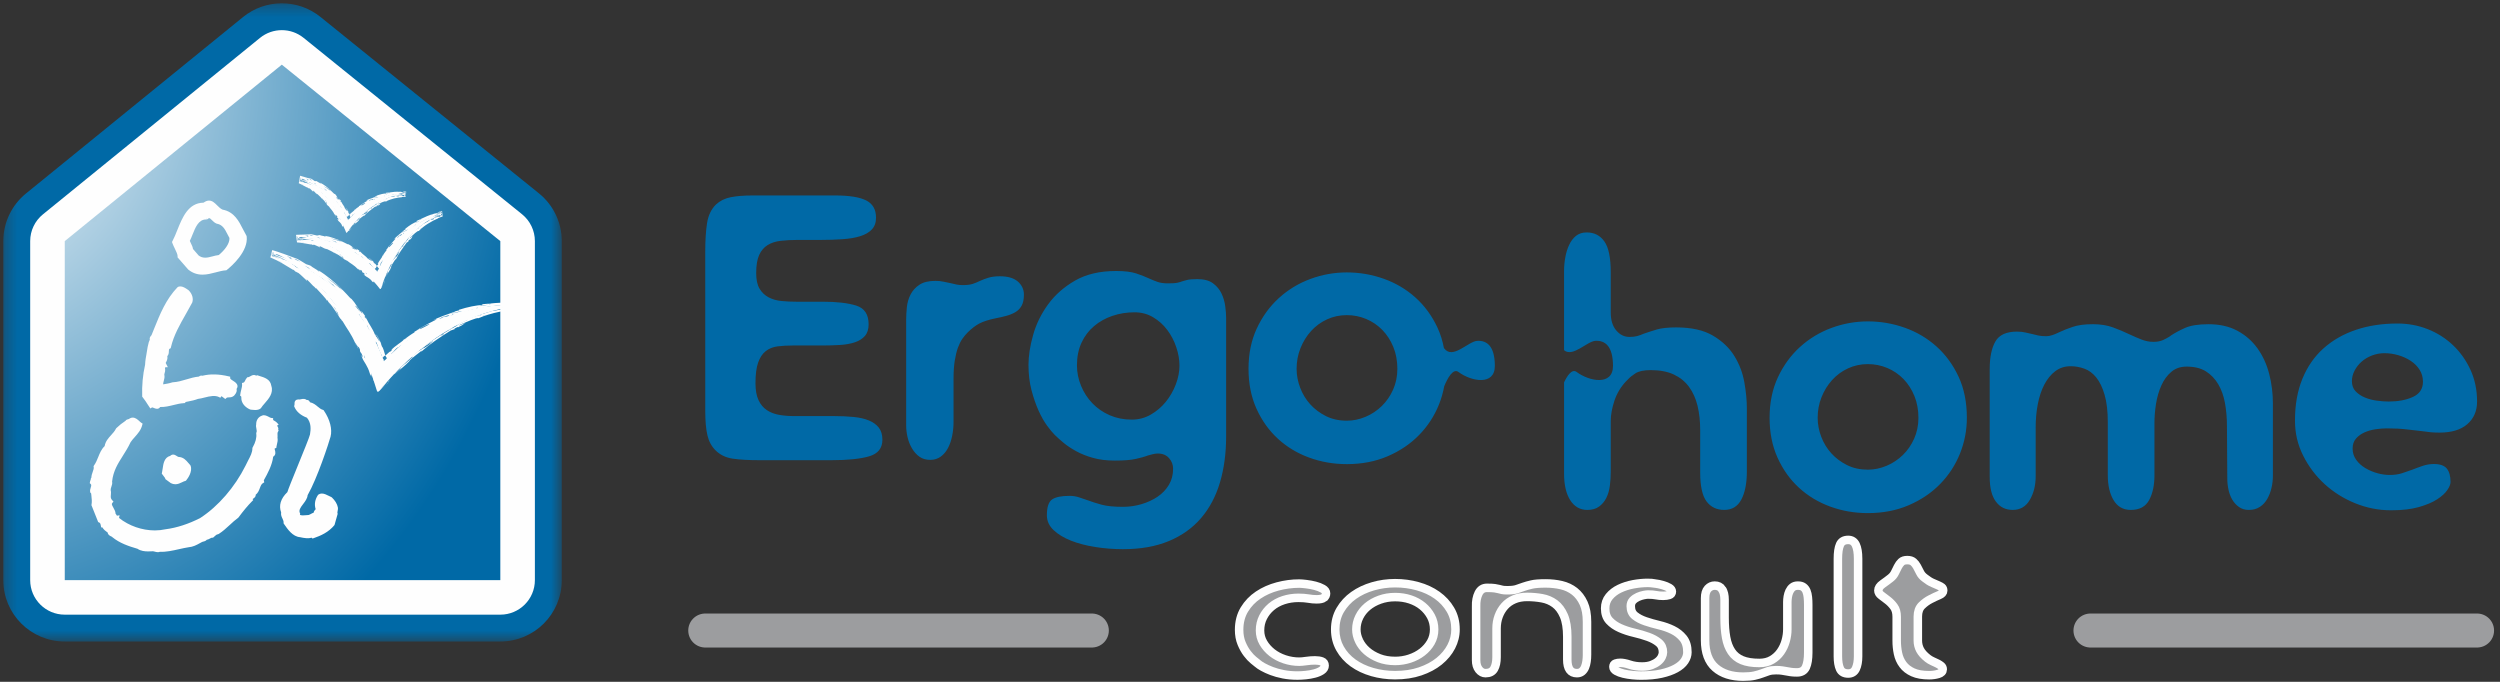
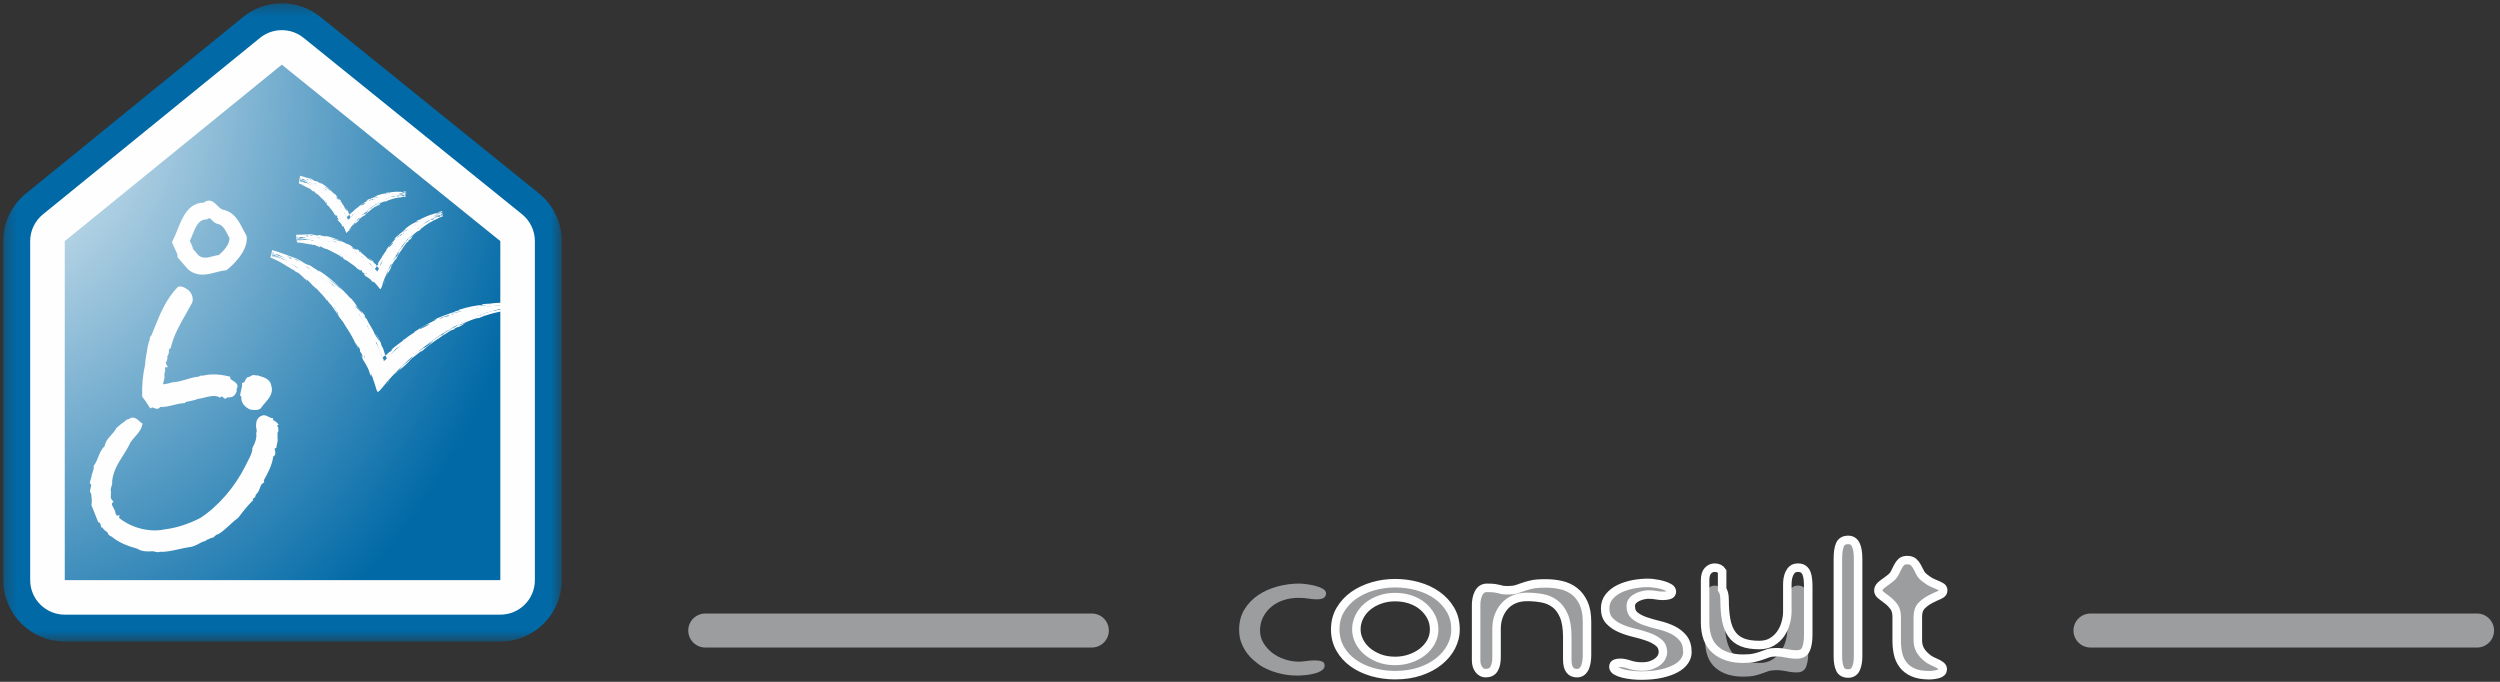
<svg xmlns="http://www.w3.org/2000/svg" width="220" height="60" viewBox="0 0 220 60" fill="none">
  <rect x="0" y="0" width="220" height="60" fill="#333333" stroke="none" />
  <mask id="a" maskUnits="userSpaceOnUse" x="0" y="0" width="50" height="57">
    <path fill-rule="evenodd" clip-rule="evenodd" d="M.29.29H49.436V56.453H.29V.29z" fill="#fff" />
  </mask>
  <g mask="url(#a)">
    <path fill-rule="evenodd" clip-rule="evenodd" d="M24.8.29c-1.21 0-2.42.404-3.414 1.212L2.284 17.029C1.022 18.055.29 19.593.29 21.218v29.835c0 2.983 2.421 5.4 5.408 5.4H44.028c2.987 0 5.409-2.418 5.409-5.4V21.218c0-1.631-.738-3.175-2.008-4.2L28.201 1.491C27.21.69 26.005.29 24.8.29zm0 5.401L44.028 21.218v29.835H5.699V21.218L24.8 5.691z" fill="#0069A6" />
  </g>
  <mask id="b" maskUnits="userSpaceOnUse" x="4" y="4" width="42" height="49">
    <path fill-rule="evenodd" clip-rule="evenodd" d="M23.84 4.512L4.739 20.039c-.355.289-.561.722-.561 1.179v29.835c0 .728.513 1.337 1.199 1.485H44.35c.58-.125 1.037-.58 1.164-1.157v-30.489c-.073-.333-.258-.636-.529-.855L25.757 4.51c-.279-.226-.617-.338-.957-.338-.34 0-.681.114-.96.341z" fill="#fff" />
  </mask>
  <g mask="url(#b)">
    <path fill-rule="evenodd" clip-rule="evenodd" d="M23.84 4.512L4.739 20.039c-.355.289-.561.722-.561 1.179v29.835c0 .728.513 1.337 1.199 1.485H44.35c.58-.125 1.037-.58 1.164-1.157v-30.489c-.073-.333-.258-.636-.529-.855L25.757 4.51c-.279-.226-.617-.338-.957-.338-.34 0-.681.114-.96.341z" fill="url(#paint0_radial)" />
  </g>
  <path fill-rule="evenodd" clip-rule="evenodd" d="M24.8 2.653c-.681 0-1.361.227-1.921.682L3.778 18.862c-.71.577-1.122 1.442-1.122 2.356v29.834c0 1.679 1.362 3.038 3.042 3.038H44.028c1.681 0 3.042-1.359 3.042-3.038V21.218c0-.917-.415-1.786-1.129-2.363L26.714 3.329c-.558-.451-1.236-.676-1.913-.676zm0 3.038L44.028 21.218v29.834H5.699V21.218L24.8 5.69z" fill="#FEFEFE" />
  <path fill-rule="evenodd" clip-rule="evenodd" d="M33.143 34.318c-3.033-10.219-9.268-11.982-9.268-11.982s6.952 1.418 9.916 9.457h-.002c5.883-6.236 12.836-4.819 12.836-4.819s-6.411-.793-13.231 7.394c-.188.228-.251-.05-.251-.05z" fill="#FEFEFE" />
  <path fill-rule="evenodd" clip-rule="evenodd" d="M34.168 33.502l-.081.081c.07-.082.105-.121.081-.081zM33.171 34.312c.189.299.656-.582.917-.729-.18.154-.899 1.254-.917.729zM34.302 33.529l-.339.348c.174-.226.165-.164.339-.348zM34.133 33.616l-.004-.036.192-.177-.188.214zM36.929 29.445c.048-.018.081-.025.069.002l-.069-.002zM35.943 29.985c-.081.06-.136.103-.184.14.052-.045.099-.079.184-.14zM37.788 28.913l-.171.1.171-.1zM43.378 27.254c-.185.035-.361.07-.495.097.346-.125.389-.092.495-.097zM33.077 29.505l-.042-.033c-.016-.052-.021-.08.042.033zM35.512 29.873l-.004.039-.049.034.053-.073zM38.459 28.501l.009-.007.153-.054c-.077.039-.129.059-.162.061zM32.276 28.104l-.07-.196c.077.137.099.209.07.196zM35.738 30.143l-.002.001.023-.019-.021.018zM36.875 28.931l-.224.138c.089-.066.17-.113.224-.138zM43.378 27.254l.158-.023c-.073.016-.12.019-.158.023zM35.03 32.514c.112-.111.149-.127.181-.137l-.181.137zM33.155 33.911l.019.06-.019-.06zM30.765 28.345l-.026-.079c.031.042.037.073.026.079z" fill="#FEFEFE" />
  <path fill-rule="evenodd" clip-rule="evenodd" d="M24.535 22.955l-.026-.005.286.167.027.006-.287-.168zm5.004 4.32c.267.323.16.308.297.521-.216-.255-.129-.256-.297-.521zm-3.847-4.539c-.409-.147.169.135-.102.044l.208.089c-.35-.114-.224-.144-.468-.232l.165.057c.143.016-.237-.123-.257-.163.197.058.617.266.454.206zm3.63 4.205c.182.177.19.209.275.356-.041-.038-.174-.219-.275-.356zm-5.246-4.354c-.018-.039.371.114.44.172-.005-.05-.265-.16-.471-.243-.025-.013-.068-.031-.136-.054l.136.054c.074.037.013.036.008.05l-.106-.026.279.121-.15-.074zm3.238 1.129l-.178-.169-.329-.177.507.346zm4.952 4.847c.096.151.13.19.089.194.034.081.127.19.162.271-.216-.276-.155-.288-.251-.465l-.088-.142.088.142zm-.664-.919c.011.107.411.622.467.758-.18-.288-.662-.888-.467-.758zm-5.642-4.193c.102.051-.094-.126-.316-.253l.146.024c-.011.031.418.311.458.355.042.097-.105-.041-.288-.126zm6.128 8.014l-.054-.162c-.019-.087.016-.042.015-.074.072.187.147.439.04.237zm-1.003-2.297c-.04-.057-.075-.106-.096-.126l-.006-.033c.053.052.08.107.102.159l.142.212c.064.032-.094-.291-.123-.384.072.156.127.295.243.49-.003-.032.016-.01-.047-.138l.146.277c.111.347-.056.046-.219-.245-.013-.005-.034-.023-.074-.072l-.069-.14zm.895 1.676c.019-.067.081-.07-.178-.531-.051 0 .013.128-.122-.024.066.16.145.279.188.355-.046-.109-.124-.226-.111-.267.102.168.187.351.223.467-.007.023-.009.056.011.123.012-.007.007-.054-.011-.123zm.203.308l-.09-.21.022.215.068-.005zm-1.518-2.826c.08.08-.091-.255-.146-.325l.146.325zm.042.253l.078.156-.033-.193-.045.037zm-2.083-2.863l-.35-.42c.121.03.328.362.509.543.035.088-.085-.076-.159-.123zm-4.045-3.139c-.018-.047.574.184.672.315-.277-.152-.59-.302-.672-.315zm7.929 6.492l-.26-.409.24.391.021.018zm1.95 2.048c-.112.301.538-.424.714-.451.002-.046.169-.301-.392.202.455-.47.364-.201.591-.534-.237.204-.554.413-.589.459l.275-.246c-.224.063-.393.413-.598.572zm6.831-3.77l-.1-.01.149-.002-.049.012.023.002-.748.187.725-.19zm.148-.073l.454-.065-.233.013.688-.078c-.381.111-.839.154-.909.129zm.862-.189c-.138.024-.199.032-.227.033-.12.013-.214.014-.184-.014.292-.041.112.015.184.014l.227-.033zm3.674-.113c-.018.011-.007.023.023.033.056.004.105.01.129.02-.051 0-.099-.008-.129-.02-.148-.004-.368.013-.467.032.061.019.288.004.376.015-.33.055-1.099-.011-.867.117-.143-.005-.629.042-.469-.015.382-.073 1.11-.145 1.404-.182.017-.01.049-.015.115-.017-.019.006-.063.01-.115.017zm-3.618.729l-.071.052-.188.066.259-.118zm-3.562 1.832l.29-.181-.114.128-.175.054zm4.202-2.717c-.229.033-.825.133-.742.122.045-.056.594-.119.742-.122zm-2.797.6l-.52.181c.04.018.358-.114.52-.181zm2.912-.674l-.193.004c.188-.024.211-.018.193-.004l.16-.004c-.409.082-.199.029-.16.004zm-3.795.972l-.171.085c-.194.118-.206.204-.523.267l.523-.267c.044-.026.098-.057.171-.085zm.519.006c-.445.128-.487.107-.832.201.406-.222.564-.167.522-.121.311-.08.238-.099.395-.164l-.085.084zm-.026-.121c.31-.089.869-.232.831-.175-.002-.075-.453.036-.587.094-.077.032-.136.05-.245.081zm-10.506-2.577l.047.082-.068-.049.249.242c-.371-.266-.579-.524-.751-.686.158.131.539.543.522.412zm7.619 3.966c.167-.071.575-.284.855-.435.051-.077-.255.038-.582.225-.399.191-.107.142-.273.21zm-1.255.834l-.066.059.269-.181-.203.121zm-4.403-2.931c.067.098.099.146.155.212-.02-.063-.14-.272-.026-.139.054.113.297.437.27.464-.183-.303-.419-.432-.399-.536zm-4.834-3.842l.057.038-.057-.038c-.231-.148-.362-.124-.536-.279.271.064.41.183.536.279zm3.04 2.432l.238.252-.026-.015-.235-.249.024.012zm2.302 2.581l-.107-.091-.082-.155.19.246zm10.871-.287c-.12.009.159-.056.236-.083l-.379.115c-.046.035.087-.018.143-.032zm-10.575.062l.132.213.084.135-.084-.135c-.076-.104-.147-.169-.132-.213zm-5.24-3.372c.324.213.565.543.805.775l-.064-.098.23.248.024-.029c.369.421.878.901.947 1.111l.006-.091.332.497-.179-.293c.447.501.963 1.384 1.046 1.499l-.015-.062c.071.084.108.163.166.262l-.021-.091c.501.876.746 1.059 1.2 2.101.143.273-.066-.159-.05-.172.098.14.25.508.274.591.009-.102-.217-.526-.018-.218.09.243-.033-.18.158.234l.017.189c.11.228.069.025.215.398.145.435-.282-.486-.014.198.133.341.461.652.655 1.344.229.577-.002-.344.252.476l-.131-.537c.063.128.067.032.171.391.012.12.052.35.112.541-.204-.781.298.647.125-.086l.086.267c-.009-.033-.005-.044.005-.028l.122.352c-.058-.222-.225-.744-.096-.518l.183.511c-.009-.148.068.036.087-.003l-.435-1.542c-.001.067.058.291.009.217-.159-.397-.059-.349-.24-.71l.039.174c-.001-.033-.019-.086.018-.007.066.126.061.192.045.2-.071-.123-.209-.504-.227-.626-.201-.479-.105-.073-.159-.175-.045-.272-.321-.804-.43-1.108l.047.205c-.209-.339-.334-.669-.421-.884l.009.095c-.238-.496-.448-.69-.56-1.105l.009.062c-.122-.19-.316-.472-.394-.677-.014.002-.049-.021-.098-.097-.017-.133-.174-.311-.371-.579.113.189.023.164.141.363-.339-.387-.207-.424-.45-.779-.17-.195.102.21.118.274-.331-.581-.918-1.006-1.078-1.41l.206.198c-.143-.223-.232-.335-.221-.303.055.065.065.094.075.125-.566-.559-.75-1.003-1.361-1.535.028.059.106.143.097.16-.287-.234-.172-.347-.67-.693l.074.095c-.164-.116-.254-.239-.229-.228-.06.055-1.012-.778-1.451-.868-.213-.209-.946-.642-1.207-.699-.365-.085.277.189.126.189-.132-.054-.226-.112-.342-.168-.111-.143-.368-.021-.034.043-.328.234.113-.734-.076.134l.113-.003c-.034-.159-.291.286-.196-.388.117.055.075.052.002.036-.141.508.11.167.091.278.271.076.54.17.805.271.038.079-.435-.104-.491-.098.641.177 1.427.418 1.972.736l-.043-.048c.682.422.477.106.975.521.298.161-.071-.118.369.141.124.074.039.05.013.043.508.367.261.107.706.481l-.065-.123c.54.438 1.025.981 1.468 1.373.008-.061-.264-.308-.347-.436.541.603 1.391 1.351 1.8 1.981-.169-.148.137.338-.18-.015-.024-.137-.19-.289-.362-.475.169.387 1.132 1.289 1.08 1.482l.099.063c.056.099.18.361.059.203l.463.67c-.111-.264-.375-.816-.52-.948-.083-.226.211.262.149.055.229.507.215.264.506.755-.182-.191.179.549.137.542.098.158.26.537.312.688.139.294.469.97.653 1.462-.056-.191-.149-.493-.098-.489.137.226.049.561.392.485-.538-.783-.305-.2-.628-.968-.026-.212-.087-.437-.281-.821.123.158.096.075.172.128.078.257.183.584.335.914.178.19.217 1.043.545.536.235-.175.136.033.615-.412l-.374.419c.416-.454.131-.074.504-.417l-.173.11c.217-.222.304-.297.448-.394l-.232.136c.109-.129.34-.338.372-.307.023-.039.026-.058.019-.066.032-.013.098-.058.25-.183-.094.067-.156.123-.171.11.592-.461.092-.165.458-.454-.067.035.024-.064.15-.176.039.068.812-.434 1.044-.522l-.004 0c.181-.104.355-.217.547-.299-.114.054-.01-.036.144-.133l-.025.015c.166-.111-.262.02.275-.246l.289-.127c-.05.024-.01-.016.012-.038l.3-.123c.415-.28.862-.363 1.396-.586-.154.065-.397.145-.306.079.102-.049.267-.097.354-.112l-.032-.001c.354-.11.708-.214 1.072-.284-.096-.01-.693.16-.438.045.145-.089.467-.128.659-.179-.019.033-.364.155-.004.069.04-.025.373-.147.208-.121.377-.06.92-.162 1.262-.163.104-.026-.065-.014-.121-.01l-.025.012c-.227.026-.046-.062-.482.055-.055-.084.631-.156 1.022-.208l-.633.03c1.034-.316 2.501-.257 3.542-.153-.31.006-.565-.038-.531.035.656-.085.538.409 1.224-.21-.083.725-.052.194-.083.352-.081-.691-.753-.244-.915-.321.149.028.49-.057.499.024-.28.002-.561.008-.839.04.264.008.836-.05 1.159-.022.233.001-.466-.025-.356-.067.197-.001.356.008.495.025-.03.583-.198.118-.267.23-.182-.042-.315-.092-.501-.14-.227-.073.342-.028.484-.006.465.137.151-.042-.248-.015-.341-.012-.715.02-1.096.084l-.409.123c-.384.011-.246-.125-.92.045l.211-.006c-.144.05-.239.078-.311.093.298-.031.613-.084.882-.089-.366.15-1.102.193-1.659.355.032.002.226-.053.29-.048-.817.251-1.682.512-2.291.783-.239.152.513-.206.412-.097-.326.125-.663.329-.765.335.168-.005-.699.387-.083.132-1.106.583-2.261 1.334-3.292 2.076.061-.022.073-.007.042.04.334-.268.859-.619 1.077-.719-.201.199-.563.354-.614.421.126-.07.354-.241.381-.213-.267.252-.467.325-.678.474l.1-.099c-.657.463-.425.181-1.064.75-.204.236.027.026.069.066-.176.105-.608.59-.792.701l.365-.365c-.268.242-.512.482-.705.644.028-.009.051-.015.11-.065-.217.189-.477.45-.609.528l-.013.099c.102-.139.465-.503.55-.539.003.072-.389.412-.548.575.726-.689.795-.634 1.377-1.246l-.119.08c.363-.381.828-.673 1.174-.975-.09.094-.096.129-.043.097.759-.676 1.595-1.23 2.573-1.845l.336-.114-.004-.051c.487-.288.139-.001.456-.18-.121.067-.103.048-.133.051.598-.267.302-.208.64-.354-.185.019-.644.299-.527.166.605-.259 1.534-.681 1.668-.597 1.112-.485 2.606-.76 3.607-.788.136-.026-.086-.011-.034-.029.199.019.532-.005.809.001l.097.002c.204-.875-.007-.252.013-.451l-.176-.021c-.1-.015-.161-.022-.161-.038-.203-.006-.291.025-.346.038-.262-.05-.579-.08-.917-.091l.246.022-.027.007-.35-.031.013-.003c-.842-.023-1.806.097-2.571.162.44-.034-.098.083.111.072-.396-.025-1.311.172-2.03.406.009.017-.042.048.047.039l-.424.108.062.002c-.736.259-1.55.534-1.998.798.288-.137.304-.11.345-.099-.505.239-.965.502-1.538.816.032-.015.054-.022.059-.017-.137.103-.32.199-.472.288l.006.051c-.29.168-.636.425-.958.658-.081.145-.797.549-1.095.907-.133.114.31-.228-.044.113-.119-.023-.46.442-.563.394l-.141.164-.07.083-.017.02-.001.001v0c.425.982.118.272.213.491h0l.002-0h.001c-.245.35.333-.477.273-.392V31.692l-.001-0-.001-.002-.003-.006-.007-.012-.026-.048.013-.107c-.235-.302-.174-.532-.415-1.026.001.031.02.087.002.064-.055-.168-.214-.544-.063-.266-.121-.265-.574-1.152-.413-.732.012-.042.18.331.251.492-.052 0-.239-.396-.334-.468-.003-.015-.022-.07-.034-.11l-.055-.042c-.192-.518-.548-.952-.705-1.325-.024-.012-.085-.086-.185-.246l.043-.04c-.104-.165-.235-.311-.351-.467l.1.266c-.407-.49-.59-.92-.951-1.308-.153-.042-.672-.783-1.08-1.018l.283.299c-.624-.619-.781-.649-1.399-1.186.554.42.575.397 1.364 1.04-.758-.679-1.311-1.186-2.112-1.671.039.054.222.2.023.089-.12-.15-.75-.455-.6-.436-.258-.134-.328-.113-.489-.186-.275-.169-.547-.348-.836-.497l.022.023-1.131-.42-.556-.193-.282-.089-.145-.042-.039-.01-.009-.003c-.317 1.3-.087.361-.159.651h.001l.002 0.0.004.002.013.005.056.021c.652.264 1.275.665 1.941 1.069l-.009-.042.294.267c-.232-.205.131.047.166.04.267.206.497.458.745.683.035-.006.03-.09-.17-.24z" fill="#FEFEFE" />
  <path fill-rule="evenodd" clip-rule="evenodd" d="M30.164 27.477c.064.084.102.143.132.192l-.132-.192zM32.556 29.591c.014.004.035.033.061.075-.008-.003-.024-.021-.061-.075zM32.916 30.326l.014.028.009.024-.023-.052zM35.173 32.302c-.162.09.117-.127.218-.227-.102.101-.117.164-.218.227zM36.04 31.579c-.075.044-.173.116-.278.218.064-.066.139-.135.278-.218zM35.364 32.2c.149-.161.284-.296.397-.402-.101.103-.175.202-.397.402zM38.402 29.686c-.167.07-.425.294-.427.291.579-.466-.153.043-.217.062.379-.265.398-.244.643-.353zM39.237 29.17l-.17.115.17-.115zM39.454 28.996c.229-.118.326-.131.441-.164-.261.167-.462.215-.658.337.153-.099.305-.19.217-.174zM46.248 27.127c.057.009.192.031.192.05l-.414-.05c-.166-.03.137-.005.221.001zM44.695 26.954c-.34.006-.162.051-.333.043l.017-.065.316.021zM44.886 26.623l.102.009-.117-.005.015-.004zM43.071 27.134l.24.039c-.282.021-.294-.035-.24-.039zM41.81 27.403l.199-.018c-.203.038-.409.061-.61.111l.411-.093zM40.304 27.781l-.046.033-.407.128.453-.161zM28.176 24.525c-.013-.094.525.329.682.451-.154-.024-.406-.367-.682-.451zM29.803 26.996l-.395-.53c.335.389.094.109.395.53zM33.392 25.373c-3.668-4.726-7.286-4.381-7.286-4.381s3.923-.67 7.109 2.93l-.001.001c1.805-4.455 5.728-5.126 5.728-5.126s-3.513.887-5.41 6.552c-.052.157-.14.024-.14.024z" fill="#FEFEFE" />
  <path fill-rule="evenodd" clip-rule="evenodd" d="M33.762 24.738l-.028.058c.019-.058.03-.086.028-.058zM33.416 25.358c.115.121.21-.435.318-.562-.049.115-.22.851-.318.562zM33.886 24.744l-.115.246c.037-.156.059-.116.115-.246zM33.788 24.812l-.021-.023.075-.127-.054.15zM34.454 22.112c.025-.016.044-.022.051-.002l-.051.002zM34.006 22.562l-.07.108.07-.108zM34.787 21.662l-.067.086.067-.086zM37.277 19.566c-.095.049-.185.097-.253.135.151-.143.192-.119.253-.135zM32.462 22.771l-.035-.002c-.017-.027-.022-.045.035.002zM33.623 22.51l.017.028-.021.027.005-.054zM35.036 21.3l.002-.006.073-.055c-.03.037-.054.056-.075.061zM31.755 22.183l-.066-.106c.067.06.088.101.066.106zM33.929 22.684l-.001 0.0.008-.014-.007.014zM34.158 21.737l-.094.116c.032-.054.068-.095.094-.116zM37.276 19.566l.083-.038-.083.038zM33.992 24.038c.036-.081.058-.094.08-.103l-.08.103zM33.364 25.12l.022.028-.022-.028zM30.985 22.665l-.025-.042c.026.014.034.032.025.042z" fill="#FEFEFE" />
  <path fill-rule="evenodd" clip-rule="evenodd" d="M26.567 21.323l-.015.006.177.038.015-.005-.177-.039zm3.449 1.189c.213.099.135.143.246.228-.172-.075-.109-.12-.246-.228zm-2.875-1.77c-.247.015.116.063-.045.079l.128.003c-.208.03-.147-.05-.294-.042l.098-.007c.079-.037-.151-.027-.17-.058.116-.017.382.02.283.025zm2.702 1.631c.138.043.145.063.216.126-.032-.006-.139-.071-.216-.126zm-3.579-1.216c-.017-.03.213-.029.261-.006-.012-.043-.168-.045-.291-.048l-.08-.003.08.003c.045.009.014.03.014.044l-.059.013.166.011-.091-.014zm1.927-.174l-.125-.076-.21-.024.334.099zm3.589 1.535c.081.059.108.071.077.094.03.041.107.072.137.113-.177-.089-.132-.128-.215-.207l-.074-.058.074.058zm-.543-.337c.011.081.335.253.387.32-.156-.108-.534-.317-.387-.32zm-3.816-1.013c.065.001-.07-.071-.212-.087l.086-.042c-.003.035.279.092.309.109.036.064-.068.013-.183.021zm4.83 2.936l-.057-.078c-.024-.046.009-.034.005-.054.075.084.157.208.052.132zm-.967-1.026l-.081-.04-.007-.02c.044.01.068.035.088.06l.122.077c.051-.009-.091-.156-.119-.206.067.071.113.145.221.216-.004-.02.012-.015-.047-.069l.135.113c.114.177-.04.059-.19-.055-.01.003-.027.001-.061-.014l-.061-.063zm.826.681c.01-.052.06-.085-.18-.266-.04.025.019.079-.099.045.064.073.136.113.174.143-.044-.05-.115-.089-.107-.123.093.062.174.142.211.201-.003.019-.002.04.02.074.009-.011.001-.038-.02-.074zm.191.098l-.091-.09.036.127.055-.037zm-1.394-1.154c.068.015-.087-.131-.132-.155l.132.155zm.05.156l.07.069-.038-.118-.032.048zm-1.674-1.075l-.264-.159c.083-.036.246.125.38.177.029.052-.062-.018-.116-.018zm-2.758-.824c-.019-.035.343-.057.418.016-.178-.019-.372-.036-.418-.016zm5.465 1.799l-.219-.162.203.159.016.003zm1.43.672c.054.204.231-.313.341-.349-.025-.033-.016-.214-.206.163.125-.347.182-.162.19-.404-.079.156-.215.323-.226.353l.092-.185c-.135.062-.106.304-.191.423zm2.824-3.335l-.064.001.087-.017-.023.016.015-0-.357.241.343-.241zm.055-.079l.231-.115-.127.042.358-.156c-.168.146-.41.243-.462.229zm.409-.277c-.068.039-.099.054-.115.058-.063.027-.116.041-.111.012.149-.074.07-.002.111-.012l.115-.058zm1.898-.805c-.005.014.004.023.024.026l.074-.008-.074.008c-.079.024-.19.079-.234.115.04.007.153-.048.204-.054-.149.116-.595.173-.415.255-.079.017-.332.125-.265.052.185-.111.546-.303.687-.393.005-.012.02-.024.055-.039l-.055.039zm-1.739 1.115l-.021.049-.085.072.106-.121zm-1.476 1.688l.116-.152-.018.101-.098.051zm1.592-2.343c-.114.066-.405.244-.364.219.004-.051.283-.195.364-.219zm-1.361.875l-.239.2c.034.011.17-.129.239-.2zm1.395-.959l-.106.033c.095-.05.11-.048.106-.033l.087-.028c-.194.135-.099.057-.087.028zm-1.806 1.291l-.07.083c-.071.11-.036.18-.213.256l.213-.256.07-.083zm.328-.044c-.215.148-.251.136-.431.238.16-.209.279-.185.277-.142.155-.095.1-.104.168-.173l-.013.078zm-.074-.098c.154-.101.428-.277.429-.228-.034-.062-.256.08-.315.137-.033.034-.061.054-.114.091zm-5.951.767l.037.048-.046-.011.177.086c-.256-.045-.406-.174-.528-.231.111.038.383.211.36.108zm4.707.548c.09-.059.258-.256.378-.389-.003-.064-.157.046-.29.213-.184.173-.005.114-.088.176zm-.505.688l-.021.046.116-.143-.095.098zm-2.77-.682c.054.041.081.061.125.083-.018-.037-.118-.136-.029-.092.046.059.24.183.223.217-.15-.139-.325-.118-.319-.208zm-3.35-1.038l.038.012-.038-.012c-.153-.043-.218.027-.341-.048.159-.047.256.014.341.048zm2.064.787l.171.092-.018.001-.17-.091.016-.002zm1.724.877l-.084-.011-.067-.075.151.086zm5.695-2.321c-.068.02.068-.064.102-.094l-.174.133c-.012.032.046-.022.073-.039zm-5.496 2.008l.113.087.072.055-.072-.055c-.063-.037-.12-.048-.113-.087zm-3.543-.455c.214.032.393.18.562.252l-.048-.049.163.091.014-.036c.27.15.637.279.701.398l-.002-.072.26.209-.142-.131c.335.163.767.533.832.576l-.014-.037.136.106-.02-.055c.433.356.618.374 1.054.835.132.11-.063-.072-.052-.088.087.043.233.212.257.255.001-.072-.208-.241-.029-.135.089.117-.038-.103.141.077l.026.117c.107.092.058-.018.208.149.153.206-.27-.172.005.133.139.148.423.197.654.531.248.244-.036-.21.258.171l-.163-.266c.066.049.059-.012.182.158.022.068.078.19.147.278-.249-.381.315.258.098-.11l.099.123.002-.02.138.159c-.071-.109-.263-.351-.132-.272l.205.228c-.022-.087.062-.009.075-.042l-.522-.744c.005.042.078.152.029.13-.172-.171-.09-.184-.27-.328l.046.093c-.004-.02-.023-.046.015-.013.067.048.071.09.058.102-.076-.039-.218-.219-.244-.287-.207-.21-.093.003-.146-.036-.059-.153-.335-.358-.445-.504l.054.111c-.194-.12-.316-.281-.401-.382l.014.06c-.226-.215-.408-.235-.518-.471l.011.037c-.107-.071-.273-.171-.346-.276-.011.009-.039.01-.081-.018-.024-.083-.153-.132-.314-.23.096.081.028.107.126.193-.272-.112-.177-.205-.379-.341-.137-.057.088.101.104.14-.286-.249-.719-.287-.858-.512l.157.048c-.115-.098-.185-.139-.175-.12.043.021.051.039.06.057-.423-.154-.582-.408-1.019-.554.023.034.08.065.076.084-.203-.055-.143-.196-.485-.257l.055.046c-.112-.021-.18-.084-.163-.086-.033.085-.696-.205-.956-.106-.149-.09-.625-.188-.776-.151-.211.057.184.073.103.129-.039.023-.516-.126-.221.032-.111.33-.114-.745-.005.15l.056-.037c-.057-.14-.073.362-.195-.307.077.012.054.023.01.033.056.526.095.124.114.236l.472-.014c.036.06-.246.054-.272.076.364-.043.822-.117 1.168-.043l-.031-.027c.437.105.276-.089.613.069.189.017-.056-.075.226-.031.08.014.029.028.013.033.337.097.163-.022.466.107l-.052-.079c.368.139.714.37 1.026.472 0-.053-.192-.125-.256-.191.39.242.997.427 1.328.691-.126-.026.117.185-.126.081-.026-.092-.152-.12-.276-.184.134.22.861.413.844.568l.076-.005c.047.043.154.167.056.115l.382.241c-.099-.127-.326-.391-.441-.41-.075-.12.171.081.113-.036.199.248.174.081.421.285-.153-.038.177.283.143.3.086.057.238.232.288.308.129.126.454.392.641.617-.06-.094-.161-.241-.118-.263.133.094.076.297.367.157-.518-.312-.27-.001-.597-.349-.038-.125-.11-.234-.284-.4.106.046.081.003.143.002.128.168.54.837.75.602.102-.133.125.009.289-.315l-.093.3c.11-.326.068-.058.199-.308l-.085.084c.064-.161.097-.216.164-.289l-.118.104c.028-.09.101-.247.139-.23l-.019-.047c.019-.01.046-.045.098-.141-.038.052-.058.094-.075.086.22-.356-.012-.119.122-.342-.033.028-.013-.045.026-.131.073.05.378-.363.5-.44l-.002.001.237-.254c-.052.049-.025-.027.031-.111l-.01.013c.058-.095-.171.033.065-.206l.134-.115c-.023.022-.015-.012-.011-.03l.14-.116c.129-.258.39-.345.607-.583-.064.068-.177.155-.152.093.04-.05.119-.105.166-.125l-.019.002.515-.341c-.061.001-.337.209-.239.085.045-.091.218-.159.308-.223.004.031-.144.172.029.06.012-.026.153-.166.068-.126.191-.097.456-.253.642-.304.046-.039-.041-.003-.07.009l-.009.013c-.115.054-.053-.049-.248.11-.068-.066.29-.217.479-.328l-.337.121c.45-.421 1.256-.637 1.815-.791-.157.077-.301.095-.26.154.311-.232.399.27.556-.499.169.709.031.198.062.357-.253-.636-.479-.07-.586-.12.091-.001.242-.145.276-.074l-.435.191c.149-.031.431-.195.611-.243.122-.049-.254.078-.212.013.105-.041.192-.067.272-.085.16.563-.062.166-.065.291l-.298-.009c-.14-.015.166-.107.245-.125.437-.117-.497.073-.698.293l-.176.171c-.211.063-.19-.074-.508.158l.12-.031c-.061.061-.104.097-.139.12.158-.066.321-.144.468-.19-.14.185-.547.308-.811.501.02-.001.112-.069.151-.071-.369.303-.8.582-1.069.846-.082.14.235-.205.222-.11-.152.125-.271.315-.34.323.112-.014-.285.346.009.108-.448.538-.922 1.145-1.327 1.735.036-.019.052-.01.052.024.119-.208.33-.492.443-.576-.049.154-.241.286-.245.337.059-.058.142-.193.176-.175-.071.196-.183.26-.267.379l.025-.076c-.269.363-.236.152-.447.584-.04.174.035.016.087.04-.079.086-.181.439-.278.522l.114-.266c-.098.178-.176.353-.251.473.017-.009.033-.014.056-.051-.083.14-.163.33-.232.391l.038.065c.015-.098.127-.363.179-.393.038.047-.112.298-.159.415.246-.504.331-.471.494-.915l-.053.063c.093-.281.307-.512.424-.739-.023.07-.01.093.015.068.239-.515.575-.963.948-1.488l.172-.11-.028-.038c.188-.254.094-.01.22-.168-.049.059-.046.043-.065.048.273-.244.101-.181.251-.321-.108.031-.279.279-.267.168.28-.241.668-.657.787-.604.464-.49 1.201-.907 1.707-1.115.06-.048-.049.005-.03-.021.112-.016.276-.099.413-.155l.047-.019c-.159-.882-.082-.235-.132-.427l-.098.027c-.057.013-.091.02-.096.006-.108.045-.142.097-.167.122-.153.017-.329.06-.511.12l.138-.032-.013.012-.194.047.005-.006c-.453.154-.935.421-1.339.59.234-.095-.019.089.094.05-.234.033-.68.327-1.01.602.014.014-.003.045.046.027l-.212.132.04-.004c-.331.293-.736.576-.906.821.129-.129.148-.113.182-.105-.219.23-.407.462-.655.739l.035-.016c-.049.084-.134.167-.2.243l.03.037c-.127.143-.248.356-.383.537.006.104-.326.445-.403.699-.051.085.138-.174.019.078-.107-.006-.153.328-.26.305l-.032.119-.017.06-.004.015c.179.165-.4-.369.401.37h.001v-.001c.04-.202-.088.452.089-.454h-.001l-.002-.002-.004-.002-.006-.004-.025-.019.002-.074c-.219-.083-.188-.259-.429-.463.004.02.024.047.008.041-.06-.081-.221-.25-.075-.142-.119-.116-.537-.502-.38-.294.006-.035.166.137.233.212-.042.024-.217-.152-.296-.154l-.036-.058-.045-.002c-.195-.251-.482-.396-.627-.584-.019.004-.069-.019-.154-.084l.028-.05-.284-.176.089.151c-.321-.17-.487-.396-.757-.533-.108.047-.515-.292-.794-.298l.208.11c-.457-.207-.554-.167-.989-.337.385.095.388.086.953.234-.55-.189-.939-.383-1.473-.453.03.031.157.076.025.069-.091-.076-.493-.087-.405-.132-.167-.01-.203.039-.304.036l-.545-.122.016.012-.69.03-.338.008-.171.006-.089.006-.025.002-.003.001H26.05c-.079-.593.107.808.088.664h.003l.007.001.028.001c.372.021.768.119 1.188.18l-.01-.033.197.098c-.155-.071.08-.019.101-.041.174.063.34.155.508.23.021-.021.01-.089-.124-.121z" fill="#FEFEFE" />
  <path fill-rule="evenodd" clip-rule="evenodd" d="M30.481 22.343c.052.03.084.053.109.074l-.109-.074zM32.064 23.09l.053.02c-.006.002-.021-.001-.053-.02zM32.391 23.406l.013.012.009.012-.022-.024zM34.004 23.889c-.086.072.032-.092.065-.166-.033.074-.014.117-.065.166zM34.342 23.35c-.036.035-.076.09-.113.165.019-.048.046-.098.113-.165zM34.106 23.808c.041-.116.083-.215.123-.293-.031.075-.042.145-.123.293zM35.187 21.876c-.085.063-.168.237-.169.236.198-.369-.092.04-.13.058.149-.214.177-.198.3-.294zM35.524 21.441l-.063.097.063-.097zM35.592 21.297c.098-.106.157-.123.22-.157-.093.147-.208.198-.288.3.059-.083.122-.161.068-.143zM38.798 19.041c.031-.005.104-.021.111-.003l-.222.057c-.093.013.067-.038.111-.054zM37.948 19.225c-.176.07-.066.078-.158.104l-.016-.064.174-.041zM37.927 18.878l.057-.014-.064.021.007-.007zM37.154 19.671l.147 0c-.145.06-.175.011-.147-0zM36.568 20.082l.104-.041-.297.172.193-.131zM35.856 20.567l-.013.032-.19.142.203-.174zM28.786 21.32c-.019-.073.343.05.452.074-.095.051-.283-.119-.452-.074zM30.186 22.174l-.314-.204c.262.127.072.038.314.204zM30.443 20.417c-1.502-4.066-4.079-4.617-4.079-4.617s2.858.392 4.275 3.576l-.001.001c2.222-2.687 5.08-2.296 5.08-2.296s-2.622-.152-5.173 3.351c-.07.097-.103-.015-.103-.015z" fill="#FEFEFE" />
  <path fill-rule="evenodd" clip-rule="evenodd" d="M30.838 20.061l-.034.032c.025-.036.039-.052.034-.032zM30.47 20.409c.028.104.233-.254.335-.316-.049.07-.343.548-.335.316zM30.948 20.112l-.138.141c.055-.103.07-.065.138-.141zM30.851 20.126l-.015-.025.085-.067-.07.092zM31.936 18.454l.043.019-.043-.019zM31.502 18.628l-.07.061.07-.061zM32.258 18.211l-.063.049.063-.049zM34.388 17.224c-.079.009-.154.017-.211.026.136-.072.163-.036.211-.026zM30.428 18.377l-.028-.006c-.003-.025 0-.04.028.006zM31.187 18.439l.011.029-.021.013.01-.042zM32.495 17.999l.003-.004.064-.017-.067.021zM30.068 17.809l-.016-.095c.034.057.037.094.016.095zM31.425 18.698h-.001l.009-.008-.007.008zM31.741 18.032l-.096.054.096-.054zM34.388 17.224l.067-.005-.067.005zM31.14 19.618c.042-.048.064-.049.084-.048l-.084.048zM30.514 20.221l.009.024-.009-.024zM29.415 17.99l-.004-.037c.017.014.015.03.004.037z" fill="#FEFEFE" />
  <path fill-rule="evenodd" clip-rule="evenodd" d="M26.578 16.212l-.012.004.108.069.012-.003-.109-.07zm2.106 1.534c.134.107.052.134.109.217-.109-.082-.04-.112-.109-.217zm-1.535-1.941c-.176-.041.061.086-.056.066l.09.028c-.157-.011-.088-.08-.193-.104l.07.016c.066-.017-.096-.061-.1-.095.085.013.259.106.189.09zm1.452 1.804c.092.053.09.071.123.132-.025-.008-.084-.075-.123-.132zm-2.178-1.614c-.002-.033.155.017.18.047.005-.042-.102-.076-.184-.106l-.053-.021.053.021c.029.017.001.031-.003.045h-.043l.108.045-.058-.031zm1.389.24l-.064-.09-.141-.062.205.152zm2.149 1.852c.045.058.065.07.03.085.009.036.061.07.072.107-.116-.092-.063-.118-.102-.192l-.04-.054.04.054zm-.316-.342c-.031.076.169.255.192.312-.1-.098-.309-.329-.192-.312zm-2.416-1.525c.047.012-.024-.079-.121-.118l.076-.024c-.015.032.169.133.185.152.003.065-.053.001-.14-.01zm2.696 3.076l-.02-.067c-.002-.038.022-.026.026-.042.033.075.056.182-.006.109zm-.423-.931l-.052-.043.002-.017c.033.014.043.037.05.06l.072.077c.046-0-.014-.137-.018-.181.029.066.035.133.101.203.003-.017.016-.011-.014-.061l.071.107c.027.156-.057.042-.14-.067l-.046-.019-.026-.058zm.434.645c.028-.039.084-.059-.049-.233-.044.015-.015.066-.102.023.025.066.072.107.092.136-.017-.045-.063-.085-.042-.111.054.061.091.135.101.186l-.012.06c.012-.007.016-.029.012-.06zm.128.102l-.045-.082-.017.104.062-.022zm-.728-1.099c.05.02-.022-.117-.049-.143l.049.143zm-.02.133l.03.066.015-.101-.045.035zm-.923-1.109l-.143-.172c.078-.021.143.14.226.203.002.05-.042-.024-.083-.031zm-1.728-1.175c-.003-.036.26.014.29.096-.119-.05-.251-.105-.29-.096zm3.381 2.445l-.122-.155.109.151.013.004zm.85.783c.013.171.261-.134.346-.133-.021-.04.016-.173-.198.046.155-.22.174-.058.21-.248-.083.096-.214.182-.233.195l.102-.11c-.117.004-.135.193-.227.249zm2.683-1.673l-.048-.024.067.019-.019.005.011.006-.304.073.293-.079zm.053-.048l.185-.028-.098-.005.282-.022c-.143.078-.332.086-.369.054zm.339-.117c-.055.013-.081.016-.092.015-.049.003-.09-.003-.082-.028.12-.018.051.022.082.028l.092-.015zm1.482-.143l.012.032.052.016-.052-.016c-.061-.004-.148.012-.187.031.027.019.117.005.153.016-.125.062-.452-.04-.338.098-.058-.01-.258-.003-.199-.045.153-.034.442-.092.558-.132l.045-.019-.045.019zm-1.444.393l-.022.035-.075.03.097-.065zm-1.381.853l.113-.08-.026.076-.087.003zm1.6-1.32c-.094.018-.336.077-.301.071.011-.05.239-.077.301-.071zm-1.144.296l-.208.094c.024.022.145-.055.208-.094zm1.183-.361l-.082-.008c.078-.011.088-.004.082.008l.069.007c-.165.053-.083.016-.069-.007zm-1.539.511l-.067.042c-.072.066-.054.139-.206.131l.206-.131.067-.042zm.255.079c-.182.056-.206.034-.365.044.159-.108.241-.055.235-.014.13-.03.09-.057.149-.095l-.02.065zm-.043-.115c.129-.037.361-.092.355-.045-.017-.07-.205-.028-.256.005l-.099.04zm-4.248-.773l.01.048-.031-.016.1.103c-.173-.079-.242-.212-.312-.28.069.049.212.241.233.145zm3.096 1.418c.089-.004.238-.12.35-.186.005-.055-.13-.019-.255.074-.171.075-.019.094-.095.112zm-.518.348l-.023.029.114-.072-.091.044zm-1.688-1.078c.025.043.038.064.064.089.001-.035-.037-.135.015-.084.012.057.113.192.086.219-.061-.141-.205-.148-.165-.224zm-2.111-1.465l.023.019-.023-.019c-.093-.072-.164-.017-.226-.112.127-.013.178.061.226.112zm1.216 1.072l.09.11-.014-.002-.089-.109.013.001zm.983.989l-.064-.018-.021-.074.085.092zm4.495-.34c-.053-.008.06-.031.088-.045l-.149.052c-.014.023.037-.001.06-.006zm-4.209.103l.062.084.04.053-.04-.053c-.039-.037-.083-.053-.062-.084zm-2.449-.975c.143.06.223.214.321.3l-.017-.049.087.102.024-.029c.148.164.378.323.384.429l.027-.061.122.208-.06-.128c.196.181.401.536.436.579l.004-.033c.036.027.045.064.068.103l.006-.048c.217.338.358.38.548.795.069.103-.025-.065-.009-.076.057.045.114.196.118.233.029-.057-.081-.216.029-.11.029.103.008-.085.09.079l-.025.095c.057.085.057-.007.122.141.054.179-.167-.167-.047.104.065.131.288.208.365.492.127.218.048-.164.163.165l-.043-.224c.04.045.058-.002.102.145-.006.055-.003.154.025.232-.075-.324.181.239.129-.07l.041.107.009-.015.062.14c-.021-.093-.1-.303-.014-.225l.096.202c.013-.068.059.003.082-.02l-.181-.64c-.012.033.011.127-.024.103-.087-.154-.011-.152-.114-.289l.005.079c.005-.017-.003-.039.017-.008.041.045.029.078.012.087-.053-.04-.106-.199-.103-.256-.098-.191-.082-.01-.113-.048.008-.127-.155-.322-.192-.452l.004.095c-.121-.12-.16-.264-.194-.355l-.011.05c-.108-.2-.257-.237-.254-.444l-.006.032c-.06-.071-.16-.174-.18-.268-.013.007-.036.003-.06-.025.012-.07-.075-.127-.166-.228.046.079-.02.092.026.175-.178-.127-.064-.192-.174-.331-.089-.064.032.096.03.129-.137-.242-.463-.331-.486-.539l.106.06c-.053-.098-.093-.142-.092-.124.026.024.025.04.025.057-.271-.187-.296-.428-.574-.622.005.034.036.07.026.086-.132-.077-.037-.192-.269-.3l.023.05c-.076-.036-.103-.103-.09-.102-.057.074-.44-.298-.66-.254-.076-.109-.382-.293-.499-.293-.165.009.106.109.032.144-.034.018-.318-.237-.165-.014-.167.291.138-.747-.042.143l.046-.023c0-.149-.144.331-.045-.343.052.03.032.036-.002.035-.107.519.03.144.012.255l.324.098c.007.065-.183.001-.207.011.258.043.595.076.814.206l-.013-.031c.268.187.217-.019.406.18.13.045-.014-.079.174.007.053.025.011.03-.003.033.205.149.124.009.292.183l-.008-.083c.212.196.399.428.582.577.021-.047-.093-.142-.115-.212.179.295.6.508.75.781-.087-.04.015.176-.13.052.017-.082-.068-.124-.142-.192.027.195.488.478.432.589l.067.003c.023.039.064.15.002.099l.226.234c-.031-.114-.121-.35-.209-.379-.017-.105.113.083.109-.018.073.222.115.084.244.277-.109-.05.028.254-.006.263.047.058.098.22.107.287.056.116.254.352.333.547-.017-.079-.052-.202-.006-.214.084.097-.045.214.269.185-.348-.342-.241-.045-.402-.359.013-.101-.018-.189-.087-.35.069.052.065.014.117.022.02.168.195.682.404.583.111-.059.11.057.304-.121l-.128.185c.147-.199.069-.016.222-.15l-.087.029c.081-.093.118-.121.188-.149l-.12.03c.042-.053.123-.148.151-.122l-.011-.045c.017-.002.044-.019.098-.077-.037.027-.058.054-.072.041.221-.204.002-.102.138-.231-.031.01-.006-.042.036-.096.052.064.364-.137.476-.147l-.002-.001.226-.11c-.046.022-.018-.032.036-.083l-.01.007c.056-.06-.139-.036.074-.151l.118-.048c-.02.01-.011-.016-.005-.029l.125-.044c.133-.171.361-.116.548-.259-.057.036-.152.075-.126.028.035-.031.102-.05.14-.052l-.015-.005c.14-.049.281-.094.432-.11-.046-.022-.283.052-.192-.019.046-.063.187-.056.264-.076-.001.029-.133.095.012.064.013-.018.139-.086.07-.085.155-.015.367-.08.51-.054.04-.019-.029-.018-.052-.018l-.009.009c-.091.008-.03-.064-.194.016-.038-.085.242-.102.397-.13l-.263-.013c.398-.208 1.005-.171 1.422-.144-.124.025-.227-.005-.211.066.262-.123.212.378.49-.316l.007.001h.002c-.07.724-.02.2-.036.362l-.002-.001-.011-.002c-.031-.682-.32-.215-.381-.301.065.029.201-.058.21.02l-.346.036c.113.022.343-.04.48-.031.097-.009-.195-.004-.152-.053l.21.003c-.017.587-.078.143-.106.263l-.202-.093c-.094-.055.138-.052.197-.051.318.012-.367-.083-.556.039l-.156.095c-.163-.016-.126-.134-.398-.038l.094.015c-.055.034-.092.051-.121.059l.373-.004c-.13.122-.447.082-.675.154.016.006.094-.019.124-.006-.318.134-.69.207-.937.328-.083.088.212-.085.189-.008-.136.048-.253.166-.31.144.091.033-.272.179-.006.095-.421.281-.892.581-1.31.893.034-.001.046.013.042.039.128-.118.34-.265.445-.286-.06.103-.237.134-.248.173.057-.023.144-.098.17-.07-.084.128-.186.135-.271.197l.03-.05c-.274.181-.221.026-.457.284-.058.121.028.025.07.065-.078.039-.213.271-.311.296l.136-.16c-.109.099-.201.203-.285.266.017 0.0.032.002.056-.018-.092.075-.188.19-.257.211l.025.064c.025-.07.161-.229.209-.232.027.05-.138.185-.195.256.283-.292.354-.233.554-.51l-.054.028c.117-.183.329-.281.459-.411-.029.045-.021.069.003.06.268-.312.602-.54.968-.827l.151-.023-.018-.043c.181-.139.076.028.197-.053-.046.03-.042.018-.057.014.248-.095.102-.113.237-.172-.088-.014-.255.128-.232.037.252-.093.606-.302.689-.212.419-.247 1.02-.355 1.406-.385.051-.025-.034-.011-.016-.029.08.022.209-.003.312-.015l.034-.004.007-.001c.089-.887.018-.246.035-.444l-.023-0-.077-.002c-.046-.004-.069-.006-.07-.021-.086.014-.122.055-.145.07-.109-.033-.243-.046-.383-.04l.103.009-.011.008-.146-.012.005-.004c-.353-.009-.743.099-1.07.095.187-.003-.03.074.06.078-.174-.044-.549.074-.846.177.008.018-.009.039.032.042l-.18.041.031.01c-.282.158-.654.217-.822.361.119-.06.134-.036.159-.018-.209.103-.374.249-.615.378l.031.001c-.053.048-.137.079-.203.113l.02.042c-.128.062-.26.182-.392.28-.011.083-.313.251-.432.403-.059.044.149-.077.004.067-.093-.046-.187.187-.279.128l-.048.077-.024.038-.006.01c-.077-.097.673.845.356.446v-.001h.001c.272-.757.076-.21.136-.379l-0-0-.002-.002-.004-.005-.015-.018.03-.057c-.165-.092-.072-.224-.211-.411-.005.016.004.039-.009.032-.025-.07-.102-.223-.015-.12-.059-.106-.24-.484-.198-.291.019-.028.08.135.107.205-.045.015-.117-.154-.182-.168l-.005-.052-.037-.007c-.053-.235-.247-.383-.296-.554-.017.001-.051-.024-.098-.087l.042-.039-.156-.19.009.143c-.182-.193-.217-.415-.384-.564-.108.032-.301-.316-.499-.377l.113.134c-.26-.264-.35-.238-.617-.451.255.141.268.123.631.352-.333-.267-.579-.47-.929-.652.011.034.086.1-.006.068-.038-.088-.331-.162-.251-.191-.119-.036-.161.004-.231-.021-.112-.079-.223-.165-.346-.228l.008.015c-.178-.025-.334-.078-.495-.123l-.239-.072-.125-.037-.066-.017-.017-.004h-.002c.025-.144-.22 1.248-.116.658v0h.001l.002.001.003.002.016.007c.237.1.479.261.753.385l.005-.032.106.119c-.086-.089.064-.005.087-.022l.284.28c.024-.017.042-.078-.044-.126zM29.129 17.661l.06.075-.06-.075zM29.97 18.583l.035.023-.035-.023z" fill="#FEFEFE" />
  <path fill-rule="evenodd" clip-rule="evenodd" d="M30.107 18.882l.006.011.001.011-.007-.022zM31.171 19.509c-.086.022.041-.059.08-.102-.039.044-.028.084-.08.102zM31.539 19.224c-.036.014-.077.042-.12.084.024-.029.055-.057.12-.084zM31.272 19.485c.052-.073.102-.133.147-.176-.037.045-.057.095-.147.176zM32.443 18.386c-.077.019-.17.124-.171.123.213-.218-.082-.005-.116-.005.152-.114.174-.088.288-.118zM32.774 18.162l-.064.054.064-.054zM32.847 18.071c.092-.051.142-.042.197-.045-.093.087-.191.085-.271.136.059-.045.12-.084.074-.091zM35.564 17.275c.023.004.072.01.072.028l-.16-.006c-.065-.013.054-.018.088-.022zM34.942 17.196c-.136.006-.061.051-.131.044l.001-.065.13.021zM34.998 16.863l.043.004-.049.001.006-.004zM34.304 17.35l.105.054c-.114.001-.127-.054-.105-.054zM33.818 17.52l.081-.002-.24.053.159-.051zM33.221 17.683l-.014.024-.159.058.173-.081zM28.119 16.648c.01-.066.228.106.304.137-.089.033-.171-.142-.304-.137zM28.955 17.483l-.17-.212c.158.141.042.042.17.212z" fill="#FEFEFE" />
-   <path fill-rule="evenodd" clip-rule="evenodd" d="M76.717 20.197c-.249.26-.591.456-1.027.59-.436.135-.954.223-1.555.264-.601.042-1.244.062-1.929.062H70.183c-.539 0-1.032.027-1.478.078-.446.052-.83.176-1.151.373-.321.197-.57.486-.746.87-.176.383-.264.916-.264 1.6 0 .58.098 1.036.295 1.368.198.331.463.585.793.76.332.176.711.285 1.137.327.425.042.855.061 1.291.061h2.333c1.244 0 2.229.114 2.956.342.726.228 1.089.777 1.089 1.647 0 .434-.109.777-.327 1.025-.218.248-.514.435-.886.559-.374.124-.805.202-1.292.233-.488.031-1.001.046-1.54.046h-2.583c-.518 0-.98.026-1.384.078-.405.052-.752.192-1.042.419-.291.228-.513.565-.669 1.009-.157.446-.234 1.052-.234 1.818 0 .601.088 1.093.264 1.476.176.382.42.677.731.884.311.208.669.347 1.074.419.404.072.834.109 1.291.109h3.515c.644 0 1.229.026 1.758.078.528.052.98.155 1.354.31.373.155.663.367.871.636.208.27.311.622.311 1.058 0 .745-.389 1.231-1.167 1.46-.778.227-1.893.341-3.344.341h-6.285c-.996 0-1.794-.047-2.396-.139-.601-.094-1.1-.337-1.493-.73-.353-.352-.592-.797-.716-1.336-.125-.538-.187-1.253-.187-2.144V22.139c0-.973.052-1.802.156-2.485.103-.683.363-1.233.777-1.647.353-.331.789-.548 1.307-.652.518-.103 1.172-.155 1.96-.155h7.219c1.244 0 2.157.146 2.737.435.581.29.872.798.872 1.522 0 .435-.125.782-.373 1.041zM89.575 24.779c.353.311.529.694.529 1.149 0 .414-.068.741-.203.979-.134.239-.316.425-.544.56-.228.134-.493.243-.793.326-.301.083-.617.156-.949.217-.601.124-1.074.275-1.416.451-.342.176-.7.45-1.073.823-.146.145-.291.322-.436.528-.145.207-.275.466-.389.776-.114.311-.207.689-.28 1.134-.072.445-.109.968-.109 1.569v3.822c0 .434-.041.854-.124 1.258-.083.403-.207.761-.373 1.072-.166.311-.379.559-.638.746-.26.186-.565.279-.918.279-.374 0-.69-.093-.949-.279-.26-.186-.477-.43-.653-.73-.177-.3-.306-.626-.39-.979-.082-.352-.124-.703-.124-1.056v-9.289c0-.331.021-.698.062-1.103.042-.404.151-.776.327-1.119.176-.341.435-.627.778-.855.342-.227.815-.341 1.416-.341.269 0 .513.026.73.077.219.052.441.098.669.14.166.041.321.078.467.109.145.031.332.046.56.046.353 0 .638-.036.856-.109.218-.073.43-.161.638-.264.228-.103.476-.197.746-.279.269-.083.602-.124.996-.124.704 0 1.233.155 1.586.466zM95.129 33.945c.239.58.57 1.093.995 1.538.426.445.935.798 1.525 1.056.591.258 1.24.388 1.944.388.602 0 1.157-.145 1.665-.435.508-.29.948-.663 1.322-1.119.373-.456.669-.968.887-1.537.218-.57.327-1.123.327-1.662 0-.517-.094-1.056-.28-1.616-.187-.559-.451-1.066-.794-1.522-.341-.456-.757-.829-1.245-1.119-.487-.29-1.031-.435-1.633-.435-.684 0-1.332.104-1.944.311-.612.207-1.151.507-1.617.901-.468.394-.835.88-1.105 1.46-.27.58-.404 1.243-.404 1.988 0 .621.119 1.222.358 1.802zm8.447-9.056c.145-.03.28-.068.405-.109h-.032c.146-.041.312-.088.497-.139.188-.052.498-.078.934-.078.581 0 1.037.124 1.369.372.332.248.581.549.747.901.166.352.274.725.326 1.118.052.394.078.735.078 1.025v10.407c0 1.492-.181 2.849-.544 4.071-.363 1.22-.918 2.267-1.664 3.137-.747.87-1.691 1.543-2.832 2.019-1.14.476-2.488.715-4.044.715-.809 0-1.613-.063-2.412-.187-.798-.125-1.514-.311-2.147-.559-.632-.249-1.146-.56-1.54-.932-.395-.372-.591-.808-.591-1.306 0-.725.155-1.191.467-1.397.31-.208.818-.311 1.524-.311.29 0 .565.041.825.125.259.082.533.176.824.279.331.125.726.249 1.182.374.456.124 1.079.187 1.867.187.56 0 1.105-.078 1.633-.234.529-.155 1-.374 1.415-.652.415-.28.747-.627.996-1.041.249-.414.374-.89.374-1.428 0-.353-.119-.663-.358-.932-.239-.269-.566-.405-.98-.405-.167 0-.322.021-.467.063-.145.042-.301.083-.467.124h.031c-.29.103-.647.202-1.073.295-.426.093-1.032.14-1.82.14-.705 0-1.338-.077-1.898-.233-.56-.155-1.058-.352-1.493-.591-.435-.238-.809-.486-1.12-.746-.311-.258-.571-.492-.778-.699-.187-.187-.41-.456-.669-.807-.259-.352-.508-.792-.747-1.321-.238-.528-.446-1.128-.623-1.802-.176-.672-.264-1.413-.264-2.221 0-.787.134-1.662.405-2.625.27-.964.71-1.864 1.321-2.703.613-.839 1.406-1.538 2.381-2.097.975-.559 2.179-.839 3.61-.839.746 0 1.337.073 1.773.218.435.145.829.301 1.182.466.228.104.461.197.7.28.239.083.534.124.887.124.393 0 .665-.016.809-.046zM122.594 34.286c-.248.559-.581 1.041-.996 1.444-.414.405-.891.721-1.43.949-.54.227-1.089.342-1.65.342-.683 0-1.296-.135-1.835-.404-.54-.27-1.001-.617-1.385-1.041-.384-.425-.679-.912-.886-1.461-.208-.548-.311-1.103-.311-1.662 0-.642.114-1.247.342-1.817.228-.569.539-1.072.933-1.507.394-.435.861-.777 1.4-1.025.539-.249 1.12-.373 1.742-.373.602 0 1.172.114 1.712.342.539.228 1.011.549 1.416.963.404.414.725.912.964 1.491.239.58.358 1.222.358 1.926 0 .663-.125 1.274-.374 1.833zm7.414-4.293c-.817.042-2.18 1.698-2.932.648l-.002.034c-.121-.66-.312-1.275-.575-1.841-.488-1.046-1.135-1.931-1.944-2.656-.81-.725-1.738-1.274-2.785-1.646-1.047-.373-2.131-.559-3.252-.559-1.099 0-2.168.192-3.205.575-1.036.384-1.959.943-2.768 1.678-.809.735-1.457 1.625-1.944 2.671-.488 1.046-.732 2.232-.732 3.557 0 1.305.234 2.475.7 3.511.468 1.035 1.094 1.915 1.883 2.641.788.725 1.706 1.279 2.753 1.662 1.047.383 2.153.575 3.313.575 1.328 0 2.531-.233 3.61-.699 1.077-.466 1.996-1.087 2.753-1.865.758-.776 1.338-1.667 1.743-2.671.212-.527.365-1.068.466-1.62.283-.678.771-1.614 1.255-1.254 1.117.832 3.202 1.236 3.201-.536-.005-1.775-.724-2.245-1.538-2.204zM160.265 38.426c.208.55.504 1.035.887 1.46.384.425.846.772 1.385 1.041.539.27 1.151.404 1.835.404.561 0 1.11-.114 1.65-.342.539-.227 1.015-.544 1.431-.948.414-.404.746-.885.996-1.444.247-.559.373-1.17.373-1.833 0-.704-.12-1.346-.358-1.926-.239-.58-.56-1.077-.964-1.491-.406-.415-.877-.736-1.416-.964-.54-.227-1.11-.342-1.712-.342-.622 0-1.203.125-1.742.373-.54.248-1.006.591-1.4 1.025-.395.435-.705.938-.933 1.507-.228.57-.342 1.175-.342 1.817 0 .56.103 1.113.31 1.662zm12.213 1.492c-.404 1.004-.986 1.896-1.743 2.672-.757.777-1.675 1.398-2.754 1.864-1.078.466-2.281.699-3.609.699-1.161 0-2.266-.191-3.314-.574-1.047-.384-1.964-.939-2.753-1.663-.788-.726-1.415-1.605-1.882-2.642-.466-1.035-.699-2.205-.699-3.51 0-1.326.243-2.511.73-3.557.487-1.046 1.136-1.936 1.944-2.671.81-.735 1.733-1.294 2.77-1.678s2.106-.575 3.204-.575c1.12 0 2.204.186 3.252.559 1.047.372 1.975.921 2.784 1.646.809.725 1.457 1.61 1.945 2.656.487 1.046.731 2.252.731 3.619 0 1.097-.202 2.149-.606 3.153zM196.888 29.107c.716.383 1.306.901 1.774 1.553.466.652.809 1.399 1.025 2.237.219.839.328 1.713.328 2.624v6.339c0 .372-.043.734-.125 1.086-.084.353-.208.674-.374.964-.165.289-.383.523-.652.698-.27.177-.591.265-.966.265-.332 0-.617-.083-.855-.249-.238-.165-.435-.378-.592-.636-.154-.258-.269-.554-.342-.886-.072-.33-.108-.672-.108-1.025l-.03-4.598c0-.705-.058-1.372-.172-2.003-.114-.631-.311-1.186-.592-1.662-.28-.476-.643-.855-1.088-1.135-.447-.279-1.012-.419-1.697-.419-.54 0-.99.155-1.352.466-.364.311-.654.709-.871 1.196-.219.487-.373 1.02-.468 1.599-.093.58-.14 1.15-.14 1.709v4.599c0 .869-.155 1.594-.466 2.174-.311.58-.851.87-1.617.87-.665 0-1.167-.285-1.51-.854-.342-.57-.512-1.299-.512-2.19V37.168c0-.973-.093-1.781-.281-2.423-.186-.643-.43-1.149-.732-1.522-.3-.373-.647-.632-1.041-.777-.395-.145-.799-.218-1.213-.218-.52 0-.969.145-1.354.435-.383.29-.705.684-.965 1.181-.259.497-.45 1.071-.575 1.723-.125.653-.186 1.332-.186 2.036v4.318c0 .787-.171 1.475-.514 2.066-.342.59-.846.886-1.509.886-.623 0-1.115-.243-1.478-.731-.363-.486-.545-1.206-.545-2.159v-9.506c0-1.035.166-1.843.499-2.423.331-.58.964-.871 1.898-.871.289 0 .539.027.746.078.207.052.416.099.622.14.166.041.338.083.514.124.176.041.409.062.7.062.166 0 .341-.031.528-.093.187-.062.384-.145.592-.248.352-.166.757-.327 1.213-.482.456-.155 1.048-.233 1.773-.233.664 0 1.251.093 1.759.279.506.186 1.001.394 1.477.622.353.166.7.316 1.043.45.342.134.689.202 1.041.202.333 0 .613-.052.841-.155.228-.103.457-.227.685-.372h-.032c.373-.249.805-.482 1.292-.699.487-.217 1.176-.326 2.068-.326.975 0 1.82.191 2.536.575zM207.294 34.435c.218.228.488.409.809.544.322.135.674.227 1.057.279.385.053.732.077 1.043.077.83 0 1.54-.134 2.131-.403.591-.269.886-.715.886-1.336 0-.394-.098-.746-.295-1.057-.196-.31-.461-.575-.793-.792-.332-.217-.7-.383-1.104-.497-.404-.114-.803-.171-1.198-.171-.374 0-.737.067-1.089.201-.353.135-.658.317-.917.544-.26.229-.468.492-.622.793-.157.3-.234.605-.234.917 0 .373.109.673.326.901zm9.832 2.889c-.571.497-1.384.745-2.442.745-.291 0-.551-.011-.779-.031-.228-.021-.476-.052-.747-.094-.393-.041-.844-.092-1.352-.155-.508-.062-1.094-.093-1.758-.093-.311 0-.643.026-.995.078-.354.051-.68.145-.981.279-.3.135-.549.316-.747.544-.197.228-.295.517-.295.869 0 .373.102.705.312.994.206.29.476.533.807.731.334.197.686.347 1.059.45.373.103.736.155 1.089.155.415 0 .777-.052 1.088-.155.312-.103.613-.207.903-.311.311-.124.621-.238.932-.342.312-.103.634-.155.966-.155.539 0 .917.135 1.136.404.216.27.326.663.326 1.181 0 .186-.093.419-.279.699-.188.28-.488.554-.903.824-.414.269-.954.497-1.619.683-.663.186-1.462.28-2.394.28h-.064c-1.078 0-2.125-.208-3.141-.621-1.017-.414-1.913-.979-2.693-1.693-.777-.715-1.404-1.548-1.88-2.501-.478-.953-.716-1.968-.716-3.046v-.061c0-1.367.217-2.583.652-3.651.437-1.066 1.053-1.957 1.852-2.671.798-.715 1.747-1.259 2.847-1.631 1.099-.373 2.323-.56 3.671-.56.934 0 1.82.166 2.66.497.84.331 1.581.802 2.225 1.414.642.611 1.156 1.335 1.54 2.175.383.839.576 1.765.576 2.78 0 .829-.286 1.492-.856 1.989zM153.505 33.658c-.145-.829-.436-1.6-.872-2.314-.435-.715-1.063-1.315-1.881-1.802-.82-.486-1.903-.73-3.252-.73-.726 0-1.296.062-1.711.186-.415.125-.799.249-1.151.372-.187.083-.373.151-.56.202-.186.052-.414.078-.685.078-.456 0-.845-.192-1.166-.575-.322-.383-.482-.906-.482-1.569v-3.541c0-1.285-.187-2.191-.56-2.719-.374-.528-.892-.792-1.555-.792-.374 0-.686.098-.935.296-.249.197-.451.461-.605.792-.157.331-.272.699-.343 1.103-.074.404-.109.802-.109 1.196v6.978c.774.65 2.007-.787 2.768-.826.814-.041 1.532.429 1.538 2.205.001 1.772-2.084 1.367-3.201.535-.408-.303-.817.31-1.105.916v8.024c0 .994.18 1.776.544 2.346.363.569.865.854 1.51.854.414 0 .756-.098 1.026-.295.269-.197.482-.451.638-.761.156-.311.259-.669.311-1.073.052-.403.078-.823.078-1.258v-4.443c0-.537.109-1.133.326-1.786.218-.652.566-1.227 1.042-1.724l.125-.124c.166-.186.394-.372.684-.559.291-.187.736-.28 1.338-.28.809 0 1.488.129 2.039.388.549.259.995.621 1.337 1.088.342.466.59 1.019.747 1.662.155.643.233 1.347.233 2.112v3.759c0 1.201.187 2.05.56 2.547.373.498.892.746 1.556.746.684 0 1.186-.305 1.508-.916.322-.611.483-1.434.483-2.47v-5.561c0-.684-.073-1.439-.218-2.268z" fill="#0069A6" />
  <path fill-rule="evenodd" clip-rule="evenodd" d="M116.506 52.603c-.124.092-.337.138-.641.138-.235 0-.476-.022-.723-.066-.249-.043-.545-.065-.89-.065-.455 0-.889.069-1.303.203-.413.136-.772.332-1.075.587-.303.255-.544.559-.723.912-.18.352-.269.74-.269 1.164 0 .392.096.752.289 1.084.193.33.448.62.765.871.317.25.686.445 1.106.586.421.141.852.211 1.293.211.151 0 .358-.019.62-.057.262-.038.517-.057.766-.057.234 0 .434.03.599.089.165.06.249.182.249.366 0 .174-.087.317-.259.431-.173.115-.383.204-.631.269-.248.065-.507.111-.776.138-.268.026-.506.041-.713.041-.455 0-.875-.038-1.261-.114-.386-.075-.727-.171-1.024-.285-.296-.114-.551-.23-.765-.35-.214-.119-.368-.223-.464-.31-.07-.053-.194-.154-.373-.301-.18-.147-.362-.342-.548-.586-.187-.244-.352-.54-.497-.887-.144-.348-.216-.744-.216-1.19 0-.682.154-1.28.465-1.791.31-.51.717-.934 1.22-1.27.503-.337 1.071-.589 1.705-.758.635-.168 1.268-.252 1.903-.252.137 0 .341.016.609.049.27.033.532.081.786.146.256.066.48.152.672.262.194.108.29.244.29.406 0 .163-.062.291-.186.383z" fill="#9C9D9F" />
-   <path clip-rule="evenodd" d="M116.506 52.603c-.124.092-.337.138-.641.138-.235 0-.476-.022-.723-.066-.249-.043-.545-.065-.89-.065-.455 0-.889.069-1.303.203-.413.136-.772.332-1.075.587-.303.255-.544.559-.723.912-.18.352-.269.74-.269 1.164 0 .392.096.752.289 1.084.193.33.448.62.765.871.317.25.686.445 1.106.586.421.141.852.211 1.293.211.151 0 .358-.019.62-.057.262-.038.517-.057.766-.057.234 0 .434.03.599.089.165.06.249.182.249.366 0 .174-.087.317-.259.431-.173.115-.383.204-.631.269-.248.065-.507.111-.776.138-.268.026-.506.041-.713.041-.455 0-.875-.038-1.261-.114-.386-.075-.727-.171-1.024-.285-.296-.114-.551-.23-.765-.35-.214-.119-.368-.223-.464-.31-.07-.053-.194-.154-.373-.301-.18-.147-.362-.342-.548-.586-.187-.244-.352-.54-.497-.887-.144-.348-.216-.744-.216-1.19 0-.682.154-1.28.465-1.791.31-.51.717-.934 1.22-1.27.503-.337 1.071-.589 1.705-.758.635-.168 1.268-.252 1.903-.252.137 0 .341.016.609.049.27.033.532.081.786.146.256.066.48.152.672.262.194.108.29.244.29.406 0 .163-.062.291-.186.383z" stroke="#FEFEFE" stroke-width=".748" />
  <path fill-rule="evenodd" clip-rule="evenodd" d="M119.597 56.397c.159.331.386.627.682.888.297.26.655.471 1.076.634.419.163.893.244 1.416.244.441 0 .869-.068 1.282-.202.413-.136.779-.326 1.096-.571.317-.244.572-.534.765-.871.193-.336.29-.711.29-1.124 0-.423-.093-.809-.279-1.156-.187-.348-.435-.649-.745-.904-.31-.255-.672-.45-1.085-.587-.414-.136-.856-.203-1.324-.203-.482 0-.934.076-1.354.228-.42.152-.782.355-1.086.61-.303.255-.541.556-.713.904-.172.348-.259.715-.259 1.107 0 .337.079.67.238 1.002zm8.117.504c-.249.483-.605.912-1.066 1.287-.461.374-1.02.673-1.675.895-.654.223-1.388.334-2.202.334-.703 0-1.375-.093-2.016-.277-.641-.184-1.203-.45-1.685-.798-.483-.347-.865-.77-1.148-1.271-.282-.499-.423-1.058-.423-1.677 0-.64.147-1.213.444-1.718.296-.504.689-.931 1.178-1.278.49-.347 1.051-.613 1.686-.798.634-.184 1.288-.277 1.964-.277.69 0 1.354.089 1.995.269.642.178 1.206.442 1.696.789.489.347.882.773 1.178 1.278.298.504.445 1.083.445 1.734 0 .522-.124 1.024-.371 1.506z" fill="#9C9D9F" />
  <path d="M119.597 56.397l.338-.162-.001-0-.337.162zm.682.888l-.247.281.001.001.246-.281zm1.076.634l.135-.349v-0l-.135.349zm2.698.042l.116.356.002-.001-.118-.355zm1.096-.571l-.228-.296-.001.001.229.296zm.765-.871l-.324-.186v0l.324.186zm.011-2.279l-.33.177.33-.177zm-.745-.904l.238-.289-.001-0-.237.289zm-1.085-.587l.117-.355-.001-0-.116.355zm-2.678.025l.127.352v-0l-.127-.352zm-1.086.61l-.24-.286.24.286zm-.713.904l.335.166v-.001l-.335-.166zm8.096 2.613l.332.171v-.001l-.332-.171zm-1.066 1.287l.236.29v-0l-.236-.29zm-1.675.895l-.12-.354v0l.12.354zm-4.218.057l.103-.359v-0l-.103.359zm-1.685-.798l-.219.303v0l.219-.304zm-1.148-1.271l.326-.184v-0l-.326.184zm.021-3.395l-.323-.19v0l.323.189zm1.178-1.278l-.216-.305-.001 0.0.217.305zm1.686-.798l-.104-.359-.001 0.0.105.359zm3.959-.007l-.101.36.001 0.0.1-.36zm1.696.789l-.217.305v0l.217-.305zm1.178 1.278l-.323.189.001.001.322-.19zm-8.38 2.898c.182.379.441.715.772 1.007l.495-.561c-.262-.23-.457-.487-.592-.769l-.675.323zm.773 1.007c.334.293.731.525 1.187.702l.27-.698c-.386-.15-.705-.34-.964-.567l-.493.562zm1.187.702c.469.182.989.269 1.551.269v-.748c-.485 0-.911-.075-1.281-.218l-.27.697zm1.551.269c.48 0 .947-.074 1.398-.22l-.231-.711c-.376.122-.765.184-1.167.184v.748zm1.4-.221c.449-.148.853-.357 1.207-.631l-.458-.592c-.28.217-.607.388-.984.512l.235.71zm1.206-.63c.355-.273.643-.6.862-.981l-.649-.372c-.168.293-.39.546-.669.761l.456.593zm.861-.981c.228-.396.34-.836.34-1.31h-.748c0 .352-.082.662-.24.938l.648.372zm.34-1.31c0-.48-.107-.927-.324-1.333l-.659.354c.155.288.235.613.235.979h.748zm-.324-1.333c-.21-.391-.489-.73-.836-1.016l-.476.578c.273.225.49.488.653.792l.659-.354zm-.837-1.016c-.348-.286-.751-.503-1.205-.653l-.234.711c.373.123.693.297.965.52l.474-.578zm-1.206-.653c-.454-.149-.935-.222-1.44-.222v.748c.432 0 .834.062 1.207.184l.233-.711zm-1.44-.222c-.522 0-1.017.082-1.482.251l.255.703c.376-.136.785-.206 1.227-.206v-.748zm-1.481.25c-.456.165-.858.389-1.199.675l.481.573c.266-.223.588-.406.972-.545l-.254-.704zm-1.199.675c-.342.287-.613.63-.808 1.025l.67.331c.149-.3.354-.561.619-.784l-.481-.573zm-.808 1.024c-.198.399-.298.824-.298 1.273h.748c0-.334.073-.645.22-.94l-.67-.333zm-.298 1.273c0 .398.094.786.275 1.164l.674-.324c-.137-.286-.201-.564-.201-.84h-.748zm8.396 1.335c-.223.433-.543.822-.969 1.168l.472.58c.497-.405.887-.872 1.162-1.406l-.665-.342zm-.969 1.168c-.421.342-.939.621-1.559.832l.24.708c.69-.234 1.29-.552 1.791-.959l-.472-.581zm-1.559.832c-.61.207-1.302.314-2.082.314v.748c.848 0 1.624-.116 2.323-.354l-.241-.708zm-2.082.314c-.669 0-1.307-.088-1.913-.263l-.207.719c.677.195 1.384.292 2.12.292v-.748zm-1.913-.263c-.604-.173-1.126-.422-1.57-.742l-.437.607c.522.375 1.123.659 1.801.854l.206-.719zm-1.57-.742c-.44-.317-.786-.7-1.04-1.151l-.652.368c.311.55.731 1.013 1.255 1.39l.437-.607zm-1.04-1.151c-.248-.439-.375-.933-.375-1.493h-.748c0 .679.155 1.301.472 1.861l.651-.368zm-.375-1.493c0-.58.133-1.087.392-1.529l-.645-.379c-.333.568-.495 1.208-.495 1.907h.748zm.392-1.528c.269-.458.626-.846 1.073-1.163l-.434-.61c-.531.377-.96.843-1.284 1.394l.645.379zm1.072-1.163c.453-.321.976-.57 1.575-.744l-.21-.718c-.671.196-1.27.479-1.797.852l.432.611zm1.574-.744c.599-.174 1.219-.262 1.86-.262v-.748c-.71 0-1.4.097-2.068.291l.208.718zm1.86-.262c.657 0 1.287.085 1.894.255l.202-.72c-.675-.189-1.373-.283-2.096-.283v.748zm1.895.256c.604.168 1.128.414 1.579.734l.433-.61c-.528-.375-1.133-.656-1.812-.845l-.2.721zm1.579.734c.448.317.804.704 1.072 1.162l.646-.378c-.324-.552-.754-1.018-1.285-1.394l-.433.61zm1.073 1.163c.26.44.393.952.393 1.544h.748c0-.709-.161-1.355-.497-1.924l-.644.38zm.393 1.544c0 .46-.109.903-.33 1.336l.665.341c.273-.533.413-1.093.413-1.677h-.748z" fill="#FEFEFE" />
  <path fill-rule="evenodd" clip-rule="evenodd" d="M139.658 57.643c0 .184-.014.372-.042.561-.027.191-.071.361-.134.513-.061.152-.151.276-.268.375-.117.097-.266.146-.445.146-.565 0-.848-.396-.848-1.189v-2.003c0-.77-.1-1.389-.299-1.857-.201-.466-.465-.822-.797-1.067-.33-.243-.709-.404-1.136-.479-.428-.076-.863-.114-1.303-.114-.428 0-.807.071-1.138.212-.33.14-.61.339-.837.594-.227.255-.403.551-.527.888-.125.336-.186.7-.186 1.09v2.524c0 .424-.073.763-.218 1.018-.145.255-.396.383-.754.383-.22 0-.414-.104-.58-.309-.165-.206-.247-.483-.247-.831v-4.739c-.015-.445.058-.828.216-1.148.159-.321.404-.481.735-.481.303 0 .531.012.682.033.152.022.276.046.372.073.097.027.194.052.29.073.096.021.247.033.455.033.357 0 .634-.032.827-.097.193-.066.389-.133.589-.204.2-.07.441-.139.724-.204.282-.065.692-.097 1.23-.097.482 0 .944.051 1.385.153.441.104.827.286 1.159.546.33.261.596.608.795 1.042.2.434.3.982.3 1.644v2.916z" fill="#9C9D9F" />
  <path clip-rule="evenodd" d="M139.658 57.643c0 .184-.014.372-.042.561-.027.191-.071.361-.134.513-.061.152-.151.276-.268.375-.117.097-.266.146-.445.146-.565 0-.848-.396-.848-1.189v-2.003c0-.77-.1-1.389-.299-1.857-.201-.466-.465-.822-.797-1.067-.33-.243-.709-.404-1.136-.479-.428-.076-.863-.114-1.303-.114-.428 0-.807.071-1.138.212-.33.14-.61.339-.837.594-.227.255-.403.551-.527.888-.125.336-.186.7-.186 1.09v2.524c0 .424-.073.763-.218 1.018-.145.255-.396.383-.754.383-.22 0-.414-.104-.58-.309-.165-.206-.247-.483-.247-.831v-4.739c-.015-.445.058-.828.216-1.148.159-.321.404-.481.735-.481.303 0 .531.012.682.033.152.022.276.046.372.073.097.027.194.052.29.073.096.021.247.033.455.033.357 0 .634-.032.827-.097.193-.066.389-.133.589-.204.2-.07.441-.139.724-.204.282-.065.692-.097 1.23-.097.482 0 .944.051 1.385.153.441.104.827.286 1.159.546.33.261.596.608.795 1.042.2.434.3.982.3 1.644v2.916z" stroke="#FEFEFE" stroke-width=".748" />
  <path fill-rule="evenodd" clip-rule="evenodd" d="M145.607 51.34c.241.032.476.082.703.147.227.065.42.143.579.236.159.092.237.203.237.334 0 .151-.075.252-.227.301-.152.048-.33.074-.537.074-.235 0-.445-.019-.631-.057-.187-.038-.424-.057-.714-.057-.082 0-.206.017-.372.049-.165.032-.334.087-.506.162-.172.077-.32.18-.445.309-.124.131-.186.299-.186.505 0 .369.124.652.373.847.247.196.554.356.92.481.365.123.765.239 1.199.342.434.103.834.244 1.199.423.366.179.672.42.92.724.248.305.373.717.373 1.237 0 .262-.084.517-.248.766-.166.249-.421.47-.766.659-.345.19-.772.342-1.282.456-.51.114-1.11.172-1.799.172-.22 0-.468-.014-.744-.041-.276-.027-.538-.07-.785-.13-.249-.059-.46-.138-.632-.236-.171-.098-.257-.218-.257-.358 0-.152.061-.25.185-.294.124-.043.263-.065.414-.065.234 0 .514.054.838.163.323.108.685.163 1.085.163.33 0 .61-.044.837-.131.228-.086.418-.192.569-.317.152-.124.262-.261.33-.406.069-.147.104-.28.104-.4 0-.358-.124-.64-.372-.846-.248-.206-.562-.377-.941-.513-.379-.135-.789-.255-1.23-.358-.441-.103-.852-.239-1.231-.407-.379-.168-.693-.386-.94-.651-.248-.265-.373-.627-.373-1.083 0-.402.117-.746.352-1.034.235-.287.538-.522.909-.701.373-.178.779-.308 1.22-.39.442-.081.869-.122 1.282-.122.152 0 .348.016.59.049z" fill="#9C9D9F" />
  <path clip-rule="evenodd" d="M145.607 51.34c.241.032.476.082.703.147.227.065.42.143.579.236.159.092.237.203.237.334 0 .151-.075.252-.227.301-.152.048-.33.074-.537.074-.235 0-.445-.019-.631-.057-.187-.038-.424-.057-.714-.057-.082 0-.206.017-.372.049-.165.032-.334.087-.506.162-.172.077-.32.18-.445.309-.124.131-.186.299-.186.505 0 .369.124.652.373.847.247.196.554.356.92.481.365.123.765.239 1.199.342.434.103.834.244 1.199.423.366.179.672.42.92.724.248.305.373.717.373 1.237 0 .262-.084.517-.248.766-.166.249-.421.47-.766.659-.345.19-.772.342-1.282.456-.51.114-1.11.172-1.799.172-.22 0-.468-.014-.744-.041-.276-.027-.538-.07-.785-.13-.249-.059-.46-.138-.632-.236-.171-.098-.257-.218-.257-.358 0-.152.061-.25.185-.294.124-.043.263-.065.414-.065.234 0 .514.054.838.163.323.108.685.163 1.085.163.33 0 .61-.044.837-.131.228-.086.418-.192.569-.317.152-.124.262-.261.33-.406.069-.147.104-.28.104-.4 0-.358-.124-.64-.372-.846-.248-.206-.562-.377-.941-.513-.379-.135-.789-.255-1.23-.358-.441-.103-.852-.239-1.231-.407-.379-.168-.693-.386-.94-.651-.248-.265-.373-.627-.373-1.083 0-.402.117-.746.352-1.034.235-.287.538-.522.909-.701.373-.178.779-.308 1.22-.39.442-.081.869-.122 1.282-.122.152 0 .348.016.59.049z" stroke="#FEFEFE" stroke-width=".748" />
  <path fill-rule="evenodd" clip-rule="evenodd" d="M151.547 51.861c.145.217.217.522.217.912v1.579c0 .673.045 1.256.135 1.751.089.494.247.909.475 1.246.228.337.538.586.931.749.393.162.899.243 1.519.243.428 0 .797-.092 1.107-.277.31-.184.565-.419.765-.708.2-.288.348-.606.444-.953.097-.347.145-.69.145-1.026v-2.41c0-.141.014-.296.041-.464.029-.168.076-.326.145-.472.069-.146.162-.266.28-.359.116-.092.271-.138.465-.138.206 0 .369.043.485.131.118.086.207.206.27.358.061.152.103.33.123.538.021.206.031.423.031.65v4.218c0 .554-.069.982-.206 1.286-.139.304-.4.456-.787.456-.22 0-.399-.011-.537-.033-.138-.021-.265-.043-.382-.065-.118-.022-.245-.044-.383-.065-.138-.023-.317-.034-.538-.034-.274 0-.502.03-.682.09-.178.059-.361.125-.548.196-.186.07-.406.136-.662.195-.254.06-.589.089-1.002.089-1.035 0-1.851-.263-2.45-.789-.6-.526-.9-1.333-.9-2.418v-3.697c0-.379.083-.66.248-.839.166-.178.365-.268.6-.268.289 0 .507.108.651.326z" fill="#9C9D9F" />
-   <path clip-rule="evenodd" d="M151.547 51.861c.145.217.217.522.217.912v1.579c0 .673.045 1.256.135 1.751.089.494.247.909.475 1.246.228.337.538.586.931.749.393.162.899.243 1.519.243.428 0 .797-.092 1.107-.277.31-.184.565-.419.765-.708.2-.288.348-.606.444-.953.097-.347.145-.69.145-1.026v-2.41c0-.141.014-.296.041-.464.029-.168.076-.326.145-.472.069-.146.162-.266.28-.359.116-.092.271-.138.465-.138.206 0 .369.043.485.131.118.086.207.206.27.358.061.152.103.33.123.538.021.206.031.423.031.65v4.218c0 .554-.069.982-.206 1.286-.139.304-.4.456-.787.456-.22 0-.399-.011-.537-.033-.138-.021-.265-.043-.382-.065-.118-.022-.245-.044-.383-.065-.138-.023-.317-.034-.538-.034-.274 0-.502.03-.682.09-.178.059-.361.125-.548.196-.186.07-.406.136-.662.195-.254.06-.589.089-1.002.089-1.035 0-1.851-.263-2.45-.789-.6-.526-.9-1.333-.9-2.418v-3.697c0-.379.083-.66.248-.839.166-.178.365-.268.6-.268.289 0 .507.108.651.326z" stroke="#FEFEFE" stroke-width=".748" />
+   <path clip-rule="evenodd" d="M151.547 51.861c.145.217.217.522.217.912c0 .673.045 1.256.135 1.751.089.494.247.909.475 1.246.228.337.538.586.931.749.393.162.899.243 1.519.243.428 0 .797-.092 1.107-.277.31-.184.565-.419.765-.708.2-.288.348-.606.444-.953.097-.347.145-.69.145-1.026v-2.41c0-.141.014-.296.041-.464.029-.168.076-.326.145-.472.069-.146.162-.266.28-.359.116-.092.271-.138.465-.138.206 0 .369.043.485.131.118.086.207.206.27.358.061.152.103.33.123.538.021.206.031.423.031.65v4.218c0 .554-.069.982-.206 1.286-.139.304-.4.456-.787.456-.22 0-.399-.011-.537-.033-.138-.021-.265-.043-.382-.065-.118-.022-.245-.044-.383-.065-.138-.023-.317-.034-.538-.034-.274 0-.502.03-.682.09-.178.059-.361.125-.548.196-.186.07-.406.136-.662.195-.254.06-.589.089-1.002.089-1.035 0-1.851-.263-2.45-.789-.6-.526-.9-1.333-.9-2.418v-3.697c0-.379.083-.66.248-.839.166-.178.365-.268.6-.268.289 0 .507.108.651.326z" stroke="#FEFEFE" stroke-width=".748" />
  <path fill-rule="evenodd" clip-rule="evenodd" d="M163.513 57.756c0 .445-.066.809-.197 1.091-.131.282-.355.423-.672.423-.358 0-.6-.136-.723-.407-.125-.271-.187-.641-.187-1.108v-8.582c0-.554.062-.969.187-1.245.123-.277.365-.416.723-.416.303 0 .524.141.662.423.138.283.207.695.207 1.237v8.582z" fill="#9C9D9F" />
  <path clip-rule="evenodd" d="M163.513 57.756c0 .445-.066.809-.197 1.091-.131.282-.355.423-.672.423-.358 0-.6-.136-.723-.407-.125-.271-.187-.641-.187-1.108v-8.582c0-.554.062-.969.187-1.245.123-.277.365-.416.723-.416.303 0 .524.141.662.423.138.283.207.695.207 1.237v8.582z" stroke="#FEFEFE" stroke-width=".748" />
  <path fill-rule="evenodd" clip-rule="evenodd" d="M170.062 51.292c.199.087.368.16.506.22.138.06.245.12.321.179.075.061.113.156.113.285 0 .163-.117.292-.351.391-.234.097-.49.216-.765.359-.276.14-.531.325-.765.553-.234.228-.352.554-.352.977v2.116c0 .293.065.565.197.815.131.249.355.499.672.749.124.097.264.182.424.253.158.07.302.138.434.203.13.067.241.136.331.213.089.075.134.173.134.292 0 .196-.128.331-.383.407-.255.076-.528.114-.816.114-.579 0-1.055-.084-1.427-.253-.372-.167-.665-.396-.879-.684-.214-.287-.358-.613-.434-.977-.076-.363-.114-.74-.114-1.132v-2.1c0-.369-.083-.665-.248-.887-.165-.223-.351-.413-.558-.571-.207-.157-.393-.298-.558-.424-.166-.123-.249-.268-.249-.43 0-.207.128-.399.383-.578.255-.18.486-.35.692-.514.166-.13.293-.287.383-.472.09-.184.175-.358.259-.521.082-.163.182-.301.299-.415.117-.114.293-.172.528-.172.233 0 .413.055.537.164.124.108.231.243.32.407.091.162.18.337.27.521.089.184.231.347.424.488.248.196.471.337.672.424z" fill="#9C9D9F" />
  <path clip-rule="evenodd" d="M170.062 51.292c.199.087.368.16.506.22.138.06.245.12.321.179.075.061.113.156.113.285 0 .163-.117.292-.351.391-.234.097-.49.216-.765.359-.276.14-.531.325-.765.553-.234.228-.352.554-.352.977v2.116c0 .293.065.565.197.815.131.249.355.499.672.749.124.097.264.182.424.253.158.07.302.138.434.203.13.067.241.136.331.213.089.075.134.173.134.292 0 .196-.128.331-.383.407-.255.076-.528.114-.816.114-.579 0-1.055-.084-1.427-.253-.372-.167-.665-.396-.879-.684-.214-.287-.358-.613-.434-.977-.076-.363-.114-.74-.114-1.132v-2.1c0-.369-.083-.665-.248-.887-.165-.223-.351-.413-.558-.571-.207-.157-.393-.298-.558-.424-.166-.123-.249-.268-.249-.43 0-.207.128-.399.383-.578.255-.18.486-.35.692-.514.166-.13.293-.287.383-.472.09-.184.175-.358.259-.521.082-.163.182-.301.299-.415.117-.114.293-.172.528-.172.233 0 .413.055.537.164.124.108.231.243.32.407.091.162.18.337.27.521.089.184.231.347.424.488.248.196.471.337.672.424z" stroke="#FEFEFE" stroke-width=".748" />
  <path d="M96.082 55.486H62.062M217.981 55.486h-34.02" stroke="#9C9D9F" stroke-width="2.992" stroke-linecap="round" stroke-linejoin="round" />
  <path fill-rule="evenodd" clip-rule="evenodd" d="M12.518 34.915l.038.046c.19.236.316.436.451.649l.225.337.152-.097c.036 0 .1.028.157.051.086.036.175.074.273.074.075 0 .197-.024.282-.159.4.016.784-.079 1.156-.17.302-.075.614-.151.932-.169l.073-.004.092-.099c.083-.018.16-.034.233-.048.286-.057.533-.106.838-.221.204-.024.409-.077.607-.128.455-.118.893-.202 1.235-.039l.127.067.085-.138c.035.004.126.075.174.113l.178.134.111-.099c.045-.042.103-.044.208-.046.124-.002.294-.006.454-.15.233-.251.263-.447.219-.589.064-.092.09-.185.08-.278-.024-.209-.218-.333-.389-.442-.1-.064-.251-.16-.252-.219l-.001-.141-.138-.033c-.866-.205-1.617-.222-2.303-.052-.11-.021-.205-.024-.307.074-.386.033-.75.142-1.102.247-.382.115-.776.232-1.201.255l-.048.009c-.255.086-.596.143-.802.173.003-.11.03-.207.058-.308.044-.159.093-.338.044-.562l0-.001c.053-.174.108-.353.063-.557.01-.025.017-.052.021-.077l.23-.004-.192-.376c.005-.011.012-.022.018-.034.075-.139.176-.323.127-.564.131-.135.133-.308.135-.431.002-.154.01-.191.088-.23l.076-.038.019-.083c.238-1.037.792-2.008 1.328-2.947.183-.321.365-.64.545-.981.129-.343.003-.788-.334-1.103l-.1-.065c-.18-.121-.386-.257-.612-.257-.064 0-.125.011-.184.033l-.068.045c-1.013 1.06-1.523 2.325-2.063 3.665-.07.173-.14.347-.219.544-.003.011-.024.035-.041.053-.053.06-.156.174-.111.352-.08.145-.104.266-.129.383-.013.065-.027.135-.06.249-.024.189-.058.375-.093.562-.059.328-.121.666-.133 1.009-.199.867-.288 1.847-.254 2.758l.002.06zM21.434 33.666l-.14.04.009.145c.007.124-.032.281-.074.449-.033.133-.068.271-.085.414l-.013.105.085.062c.017.013.021.047.022.137.001.076.002.173.034.258.098.326.362.597.743.762l.109.019c.102.012.217.024.329.024.218 0 .379-.048.491-.146l.036-.044c.068-.114.184-.248.307-.388.358-.41.803-.918.59-1.547-.082-.578-.583-.731-1.068-.879l-.184-.057-.077.038c-.073-.046-.144-.058-.199-.058-.129 0-.239.064-.336.119-.056.033-.126.073-.164.074l-.075.002-.051.055c-.069.073-.112.16-.149.237-.055.113-.086.164-.139.179zM24.486 37.809c.033-.137-.036-.248-.087-.33-.005-.008-.01-.017-.015-.026l.137-.087-.138-.159c-.067-.076-.153-.127-.229-.172-.042-.024-.111-.065-.12-.075l.001-.164-.164-.017c-.057-.005-.148-.055-.228-.1-.185-.101-.406-.194-.586-.104-.326.106-.525.411-.515.786-.028.113-.004.236.019.356.023.12.049.255.009.332l-.024.049.005.054c.043.372-.059.76-.319 1.224l-.024.041.001.047c.001.346-.182.694-.377 1.063-.081.153-.161.305-.224.45-.947 1.896-2.404 3.577-3.984 4.605-.999.518-2.081.87-3.064.994-.299.066-.613.1-.935.1-1.126 0-2.269-.398-3.15-1.097l.05-.237-.234.04c-.005-.007-.018-.028-.026-.043-.021-.037-.049-.086-.092-.131-.009-.203-.11-.38-.199-.538-.136-.239-.164-.322-.09-.41l.103-.124-.112-.117c-.144-.151-.134-.276-.118-.466.011-.135.024-.287-.018-.425-.006-.098.028-.197.064-.302.047-.135.1-.287.061-.451.099-.925.507-1.571.94-2.255.238-.378.485-.768.685-1.203.108-.161.236-.306.373-.459.268-.303.546-.615.654-1.056l.031-.127-.11-.069c-.052-.032-.105-.084-.163-.137-.157-.144-.35-.321-.595-.321-.086 0-.169.022-.248.066l-.029.01-.024.037c-.013.008-.055.017-.08.024-.069.015-.196.043-.255.148-.312.206-.54.388-.801.638l-.038.051c-.103.212-.26.384-.426.567-.246.272-.501.553-.569.968-.289.275-.43.626-.566.964-.1.249-.204.507-.367.737l-.044.063.014.074c.022.12-.027.259-.085.421-.055.154-.116.329-.122.521-.035.036-.054.079-.056.13 0 .013.001.026.003.038-.043.074-.059.152-.07.212l-.019.099.074.068c.078.071.073.128.015.317-.036.117-.077.248-.051.388l.01.053.075.078c.006.056.012.111.019.165.033.29.064.564.016.815l-.009.052.595 1.492.073.029c.109.042.136.142.162.289l.028.15.104-.002c.116.201.277.318.473.462.006.191.213.288.292.326.03.015.077.036.085.043l.03.031c.633.52 1.435.798 2.209 1.019.298.205.657.233.94.233.099 0 .195-.004.288-.008l.136-.007c.042.006.09.018.139.031.093.024.199.052.298.052.061 0 .116-.011.165-.032.57.022 1.135-.108 1.678-.23.276-.062.561-.126.83-.168.42-.034.719-.199 1.007-.358.072-.039.143-.079.214-.115.018-.008.052-.017.087-.025.09-.02.228-.052.322-.168.12-.016.218-.072.299-.117.059-.034.114-.057.161-.066l.078.01.06-.051c.034-.028.066-.057.097-.086.095-.089.163-.152.28-.17l.07-.027c.354-.222.67-.514.977-.797.247-.228.48-.444.728-.622l.041-.04c.419-.57.829-1.06 1.185-1.414l.112-.112-.062-.082c.017-.013.036-.026.051-.037.088-.06.197-.136.22-.274.004-.025.005-.049.003-.073.208-.161.293-.389.37-.595.07-.188.132-.349.273-.431l.108-.062-.021-.123c-.003-.022-.009-.041-.017-.058.341-.608.739-1.343.826-2.081.264-.153.19-.438.155-.567-.013-.047-.033-.126-.027-.146.002-.003.014-.013.043-.022l.104-.037.014-.111c.013-.099.033-.177.052-.249.038-.151.078-.305.038-.553.01-.075.007-.15.003-.223-.004-.102-.008-.2.027-.263l.078-.137-.052-.039c.004-.011.007-.022.01-.033zM18.133 19.133l.018.179.066.001.051-.041c.059-.048.11-.074.146-.074.062 0 .145.084.234.173.108.107.23.228.398.302l.042.013c.504.085.712.498.933.934.055.11.11.219.17.321.033.508-.452 1.099-.939 1.502-.185.02-.366.068-.544.115-.227.06-.441.117-.651.117-.227 0-.417-.069-.576-.193l-.499-.573c-.015-.156-.094-.319-.177-.491-.035-.073-.071-.147-.101-.221.084-.166.158-.352.237-.549.263-.657.535-1.336 1.193-1.336v-.179zm-2.743 2.755c.123.254.25.516.24.682l-.006.074.939 1.076c.374.302.785.449 1.258.449.399 0 .789-.103 1.167-.202.306-.081.595-.157.88-.179l.055-.004.043-.035c.447-.359 1.891-1.631 1.742-2.939l-.024-.072c-.102-.173-.196-.359-.291-.546-.37-.732-.789-1.561-1.814-1.746-.181-.085-.332-.234-.477-.379-.204-.204-.416-.415-.709-.415-.156 0-.313.061-.478.183-1.353.018-1.868 1.303-2.322 2.438-.14.349-.272.679-.42.95l-.038.07.026.076c.061.175.146.35.229.519z" fill="#FEFEFE" />
-   <path fill-rule="evenodd" clip-rule="evenodd" d="M16.582 40.748c-.197-.235-.442-.526-.873-.538-.051-.015-.105-.049-.161-.086-.088-.056-.188-.121-.31-.121-.094 0-.18.038-.256.113-.53.132-.609.7-.667 1.118-.017.128-.034.25-.061.354l-.021.077.043.067c.039.061.088.122.136.181.043.054.116.144.124.176l.013.07.482.355c.133.068.263.1.399.1.226 0 .419-.093.591-.176.097-.048.189-.092.278-.116l.057-.016.037-.045c.138-.17.57-.764.377-1.281l-.039-.062c-.05-.053-.1-.112-.149-.171zM29.707 44.985c.021-.093.047-.21.023-.341-.053-.285-.243-.601-.521-.866l-.054-.036c-.067-.029-.138-.064-.209-.101-.203-.103-.414-.21-.625-.21-.11 0-.21.029-.296.088l-.049.05c-.263.401-.33.827-.197 1.239-.08.085-.153.17-.18.309-.101.034-.167.07-.231.106-.059.034-.115.064-.208.097-.084.003-.165.011-.245.019-.183.018-.347.033-.522-.025.005-.015.011-.032.014-.05l.01-.056-.023-.051c-.116-.257.031-.471.28-.798.182-.239.37-.486.399-.787.851-1.483 1.861-4.581 2.016-5.143.168-.655-.051-1.513-.586-2.294l-.036-.052-.061-.019c-.173-.052-.299-.158-.446-.281-.176-.147-.374-.315-.679-.385-.005-.01-.013-.022-.018-.031-.032-.057-.1-.174-.241-.174-.013 0-.026.001-.038.003-.125-.116-.318-.108-.48-.069-.075.019-.143.036-.207.024l-.019-.004h-.02c-.107.002-.192.036-.253.098-.093.097-.09.224-.088.317.001.029.002.079-.004.092l-.035.073.03.076c.172.417.553.748 1.103.956.38.455.349 1.002.268 1.476-.04.208-.598 1.578-1.047 2.677-.522 1.281-.857 2.106-.943 2.393-.588.563-.777 1.18-.548 1.789-.042.208.044.39.114.54.058.125.109.234.099.347l.003.08.037.053c.321.468.76 1.109 1.411 1.158.352.082.75.137 1.001.043l.102.076.09-.032c.615-.212 1.314-.514 1.837-1.156l.28-.991-.021-.054c-.015-.04-.001-.102.015-.175z" fill="#FEFEFE" />
  <defs>
    <radialGradient id="paint0_radial" cx="0" cy="0" r="1" gradientUnits="userSpaceOnUse" gradientTransform="matrix(52.5 0 0 61.43 -3.725 6.251)">
      <stop stop-color="#FEFEFE" />
      <stop offset="1" stop-color="#0069A6" />
    </radialGradient>
  </defs>
</svg>